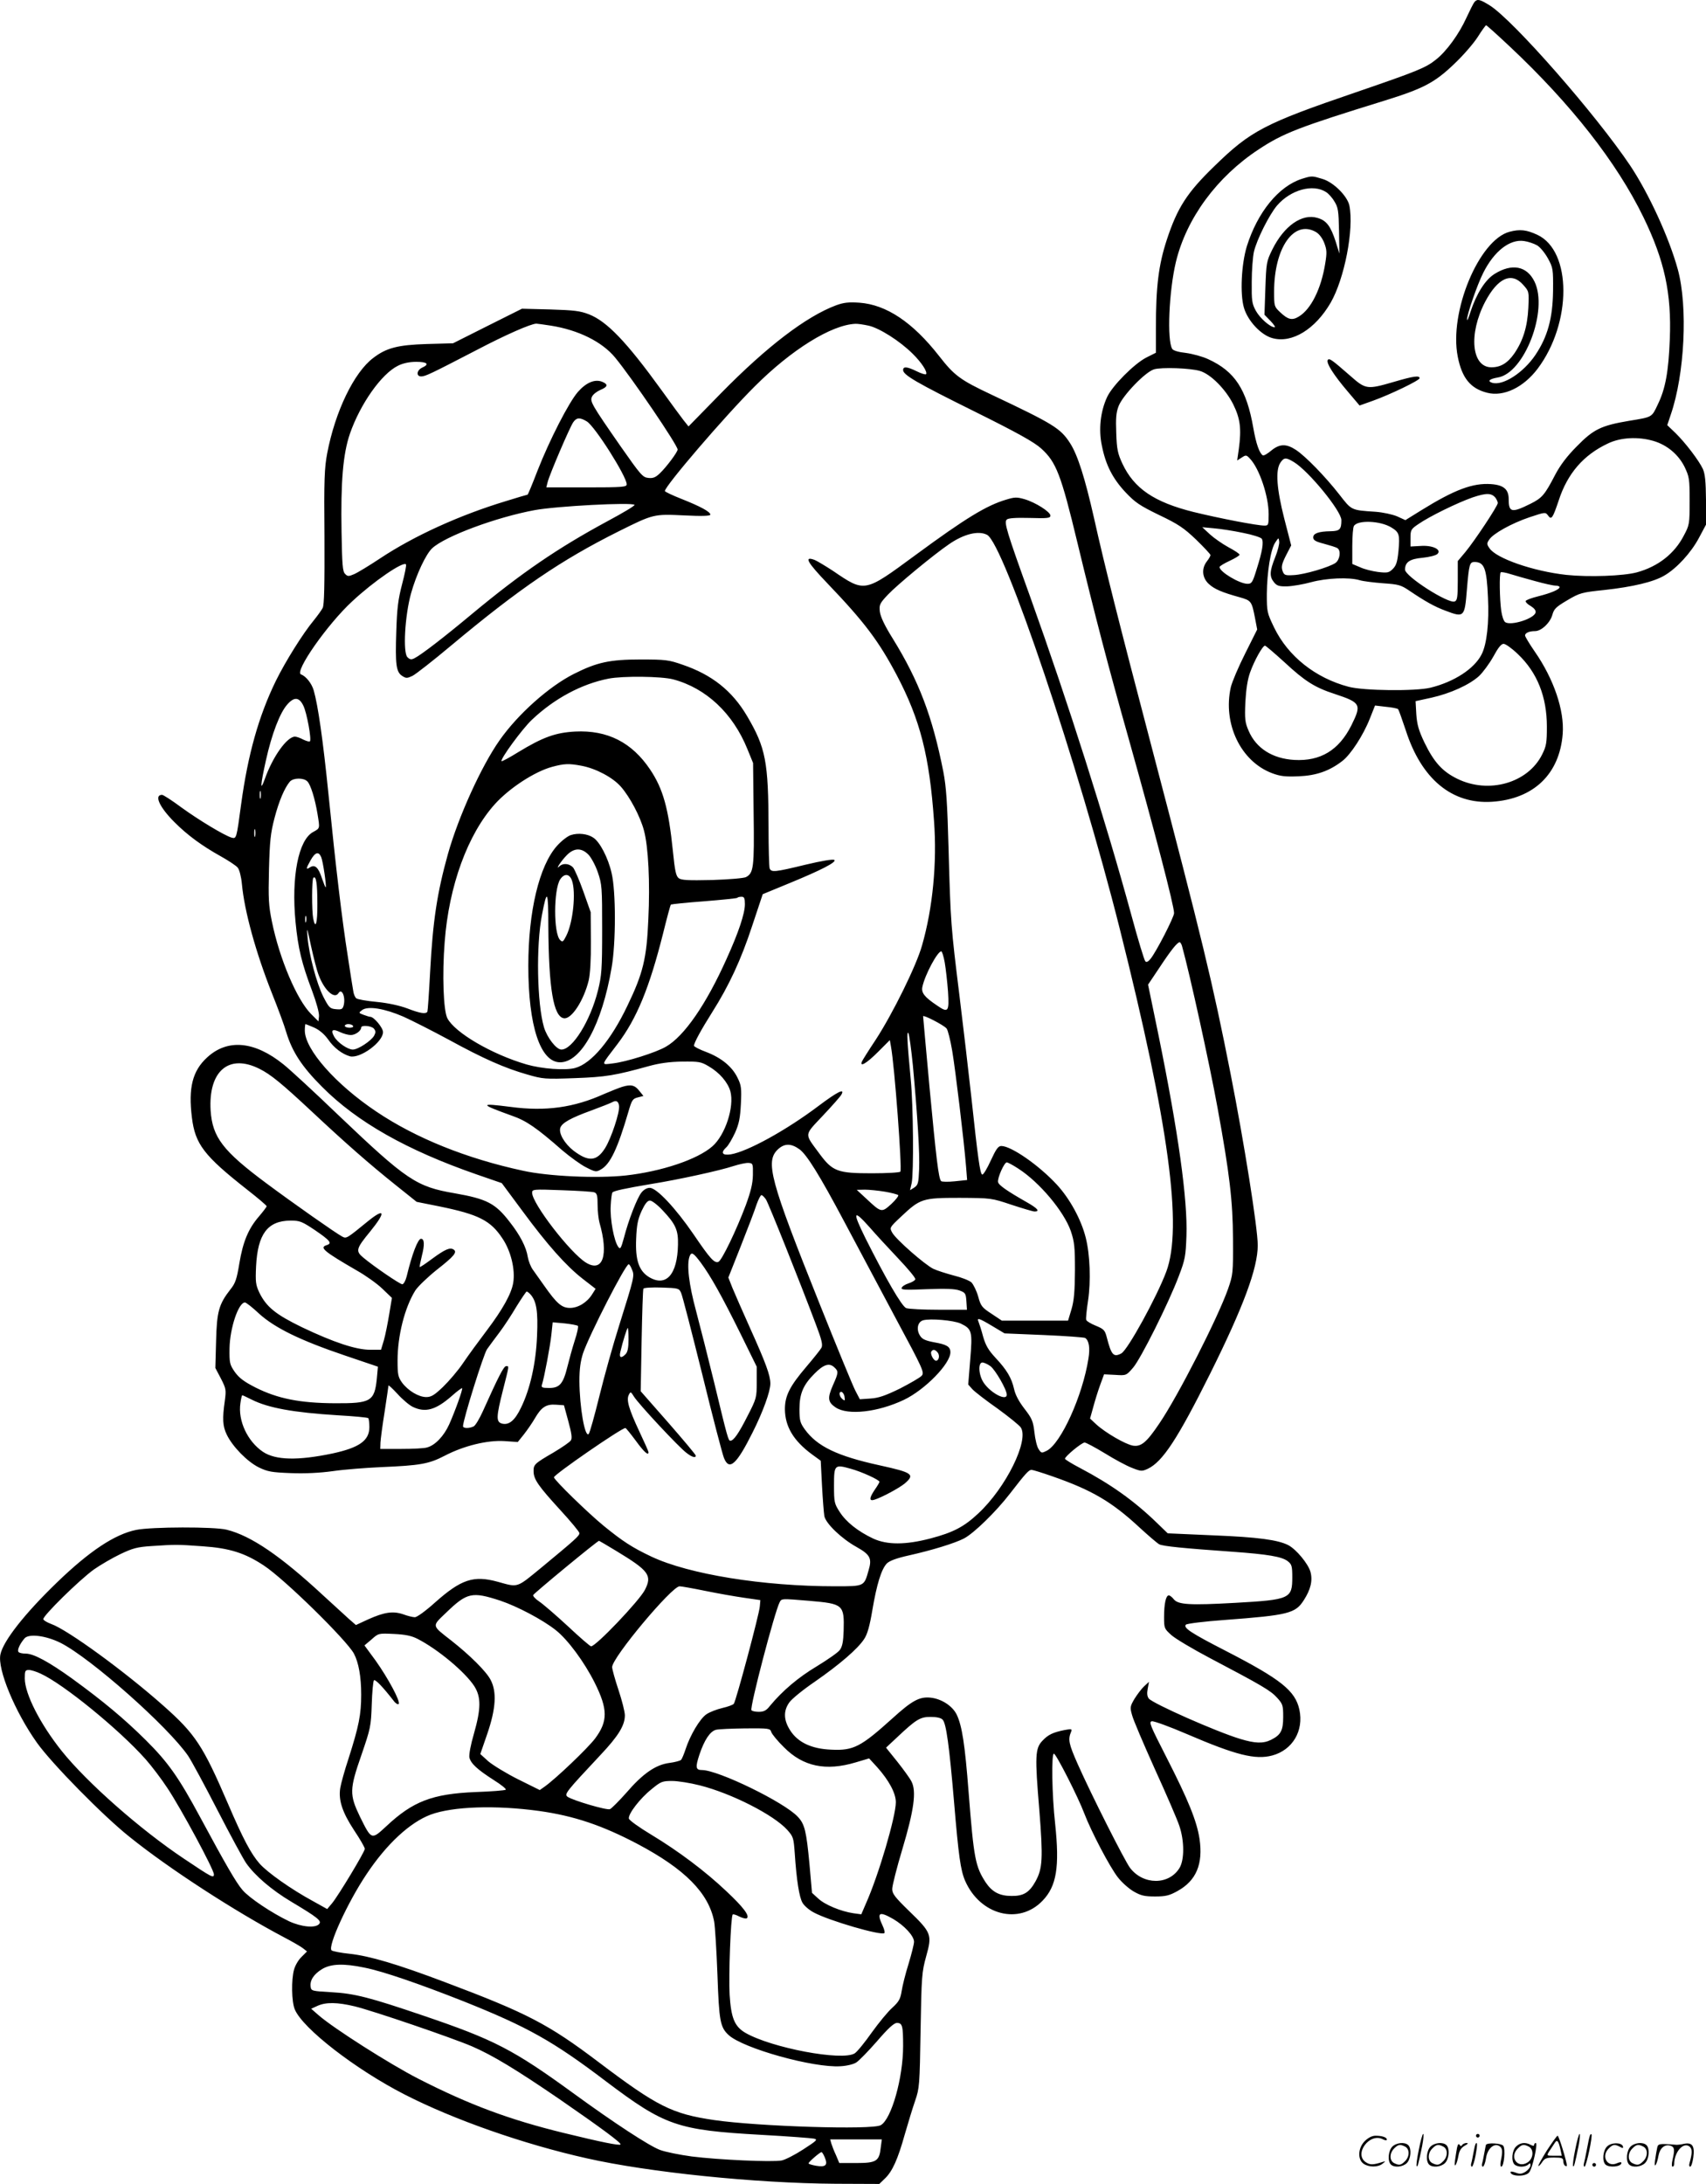
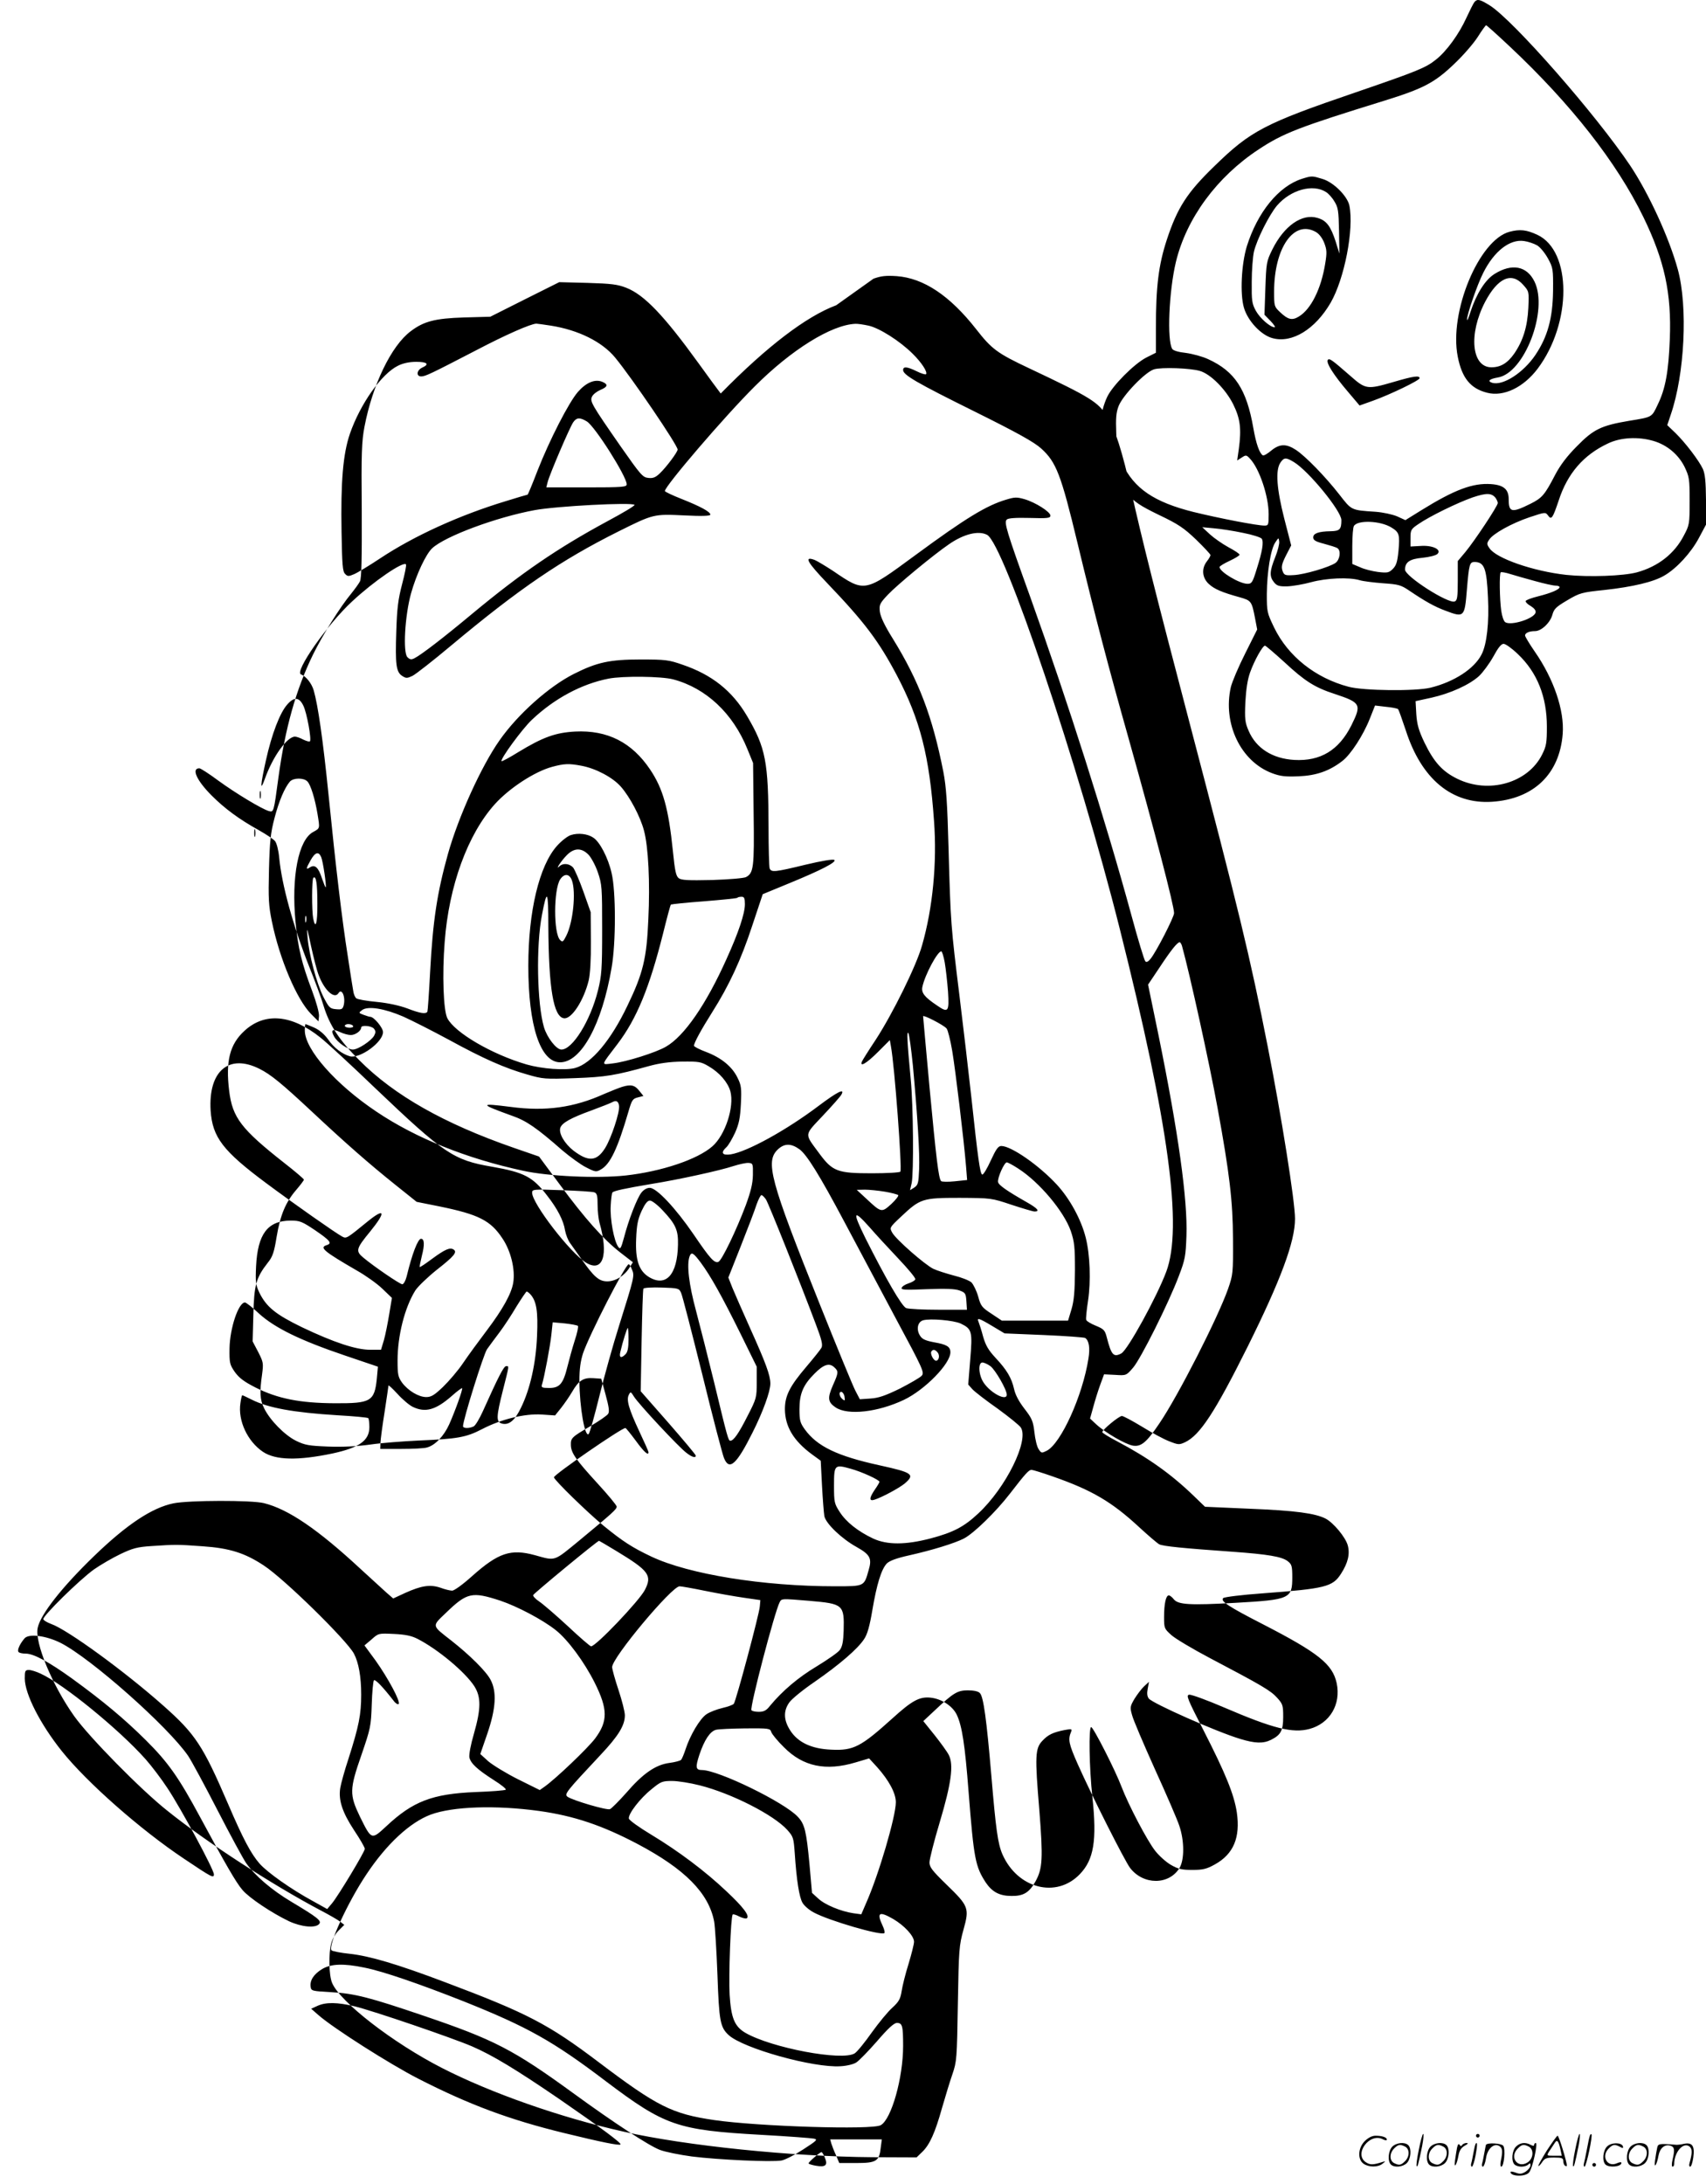
<svg xmlns="http://www.w3.org/2000/svg" version="1.0" viewBox="0 0 938.117 1200.386" preserveAspectRatio="xMidYMid meet">
  <g transform="translate(-0.383,1200.886) scale(0.1,-0.1)" fill="#000000" stroke="none">
-     <path d="M8112 11998 c-6 -7 -26 -47 -45 -88 -40 -88 -108 -182 -166 -228 -57 -46 -102 -64 -443 -181 -501 -171 -577 -211 -776 -405 -151 -146 -204 -229 -262 -405 -45 -138 -60 -254 -60 -488 l0 -133 -52 -26 c-67 -34 -187 -155 -216 -217 -37 -79 -48 -179 -29 -268 21 -106 59 -180 130 -256 53 -56 78 -73 185 -125 105 -50 136 -71 203 -135 43 -42 79 -80 79 -85 0 -6 -9 -21 -20 -35 -30 -39 -26 -89 10 -123 31 -29 73 -47 171 -74 63 -18 66 -21 84 -114 l12 -63 -66 -132 c-37 -73 -72 -156 -79 -185 -45 -200 54 -408 227 -473 46 -17 72 -20 146 -17 97 4 169 29 240 84 46 35 115 141 151 232 l29 73 60 -7 c33 -3 63 -9 67 -13 3 -3 22 -56 42 -116 86 -268 254 -407 474 -393 229 15 372 152 389 373 10 129 -49 302 -154 453 -29 42 -53 82 -53 88 0 14 23 24 55 24 35 0 83 46 95 89 9 33 20 44 83 81 68 40 78 43 203 56 155 17 271 44 331 80 67 39 146 125 189 206 l39 73 0 135 c-1 103 -5 143 -17 171 -22 47 -96 144 -151 198 l-45 43 19 57 c77 223 95 594 39 799 -48 175 -160 418 -262 571 -188 280 -641 797 -772 880 -55 34 -68 37 -84 19z m192 -243 c340 -319 591 -640 737 -940 116 -239 155 -418 145 -670 -7 -179 -24 -273 -66 -359 -34 -72 -29 -69 -157 -90 -155 -26 -197 -47 -288 -140 -55 -55 -92 -105 -119 -156 -57 -110 -72 -128 -134 -159 -106 -53 -122 -49 -122 24 0 54 -27 78 -97 83 -100 7 -200 -30 -384 -144 l-87 -54 -46 21 c-27 11 -78 22 -119 25 -135 9 -130 7 -200 97 -76 97 -185 209 -237 243 -53 35 -90 34 -136 -4 -20 -17 -41 -29 -46 -26 -19 12 -37 64 -52 149 -37 214 -102 313 -249 380 -30 14 -85 29 -122 34 -39 4 -70 13 -75 22 -30 47 -18 319 20 478 58 240 225 467 454 618 136 90 222 123 691 268 216 67 277 99 384 201 50 47 108 114 131 150 22 35 43 64 46 64 3 0 61 -52 128 -115z m-1702 -1785 c59 -17 142 -101 183 -183 39 -79 46 -134 31 -246 l-9 -63 25 16 c23 15 26 15 46 -7 51 -54 102 -205 102 -304 0 -59 -1 -63 -23 -63 -41 0 -248 40 -391 75 -216 54 -326 129 -390 265 -26 56 -31 79 -34 168 -3 81 -1 113 13 149 23 59 146 187 195 202 41 12 198 7 252 -9z m2495 -385 c74 -22 136 -74 170 -142 26 -55 28 -65 28 -188 0 -126 -1 -132 -32 -190 -51 -99 -141 -170 -258 -202 -74 -20 -264 -27 -388 -14 -182 20 -387 91 -423 147 -15 21 -15 27 -1 47 21 33 124 90 222 123 85 28 87 29 101 10 19 -27 26 -16 59 82 48 148 136 250 270 313 70 34 167 39 252 14z m-1978 -116 c81 -49 261 -269 261 -319 0 -51 -9 -60 -59 -61 -67 -1 -96 -12 -96 -34 0 -15 13 -23 60 -35 33 -9 66 -19 73 -24 21 -13 14 -63 -10 -81 -35 -24 -171 -64 -229 -67 -49 -3 -54 -1 -63 24 -7 21 -4 37 19 83 l29 56 -38 147 c-42 165 -49 265 -22 307 20 30 31 31 75 4z m1109 -197 c6 -9 12 -21 12 -28 0 -16 -126 -206 -178 -269 l-42 -50 0 -108 c0 -91 -3 -109 -17 -114 -35 -14 -273 138 -273 175 0 41 26 59 96 65 38 4 74 13 82 21 25 24 -26 49 -93 44 l-55 -3 0 47 c0 44 3 49 43 76 62 43 216 118 299 147 75 25 104 25 126 -3z m-572 -163 c42 -26 46 -38 38 -128 -6 -60 -12 -80 -31 -99 -21 -21 -29 -23 -81 -17 -31 4 -76 15 -99 26 l-43 18 0 98 c0 54 4 104 9 111 21 34 146 29 207 -9z m-817 -29 c52 -10 98 -25 103 -32 12 -18 3 -71 -28 -168 -22 -72 -27 -80 -50 -80 -44 0 -154 66 -154 92 0 5 25 20 55 34 30 14 55 29 55 34 0 5 -27 23 -61 41 -33 18 -79 50 -102 71 l-42 39 65 -6 c36 -3 107 -14 159 -25z m177 -134 c-31 -77 -32 -106 -7 -137 16 -20 28 -24 73 -23 29 1 89 11 132 23 86 23 208 28 266 11 19 -6 77 -13 129 -17 85 -6 98 -9 145 -41 86 -58 139 -88 199 -110 102 -39 105 -35 117 114 12 143 15 154 43 154 53 -1 66 -35 73 -194 7 -138 -6 -258 -35 -314 -40 -79 -151 -151 -281 -183 -83 -20 -367 -17 -450 5 -182 48 -333 167 -410 326 -39 81 -40 87 -40 184 1 120 21 247 47 284 18 27 18 27 21 5 2 -13 -8 -52 -22 -87z m1429 -131 c50 -14 100 -25 113 -25 12 0 22 -4 22 -8 0 -13 -47 -33 -119 -51 -36 -9 -66 -20 -68 -26 -1 -5 11 -18 28 -27 19 -12 29 -24 27 -35 -6 -34 -135 -75 -167 -54 -8 5 -18 33 -22 63 -9 65 -11 202 -3 211 3 3 27 -1 52 -9 26 -8 88 -26 137 -39z m-95 -401 c107 -101 160 -235 160 -399 0 -89 -3 -107 -26 -153 -78 -157 -294 -219 -468 -133 -81 40 -127 91 -179 198 -32 67 -41 99 -45 156 l-4 72 87 19 c103 23 208 70 262 119 21 20 56 67 78 106 27 50 44 71 57 71 11 0 46 -25 78 -56z m-1283 -45 c113 -105 167 -139 278 -175 142 -47 147 -57 90 -172 -69 -137 -170 -198 -314 -190 -120 7 -210 64 -251 160 -20 46 -22 64 -18 158 4 71 12 124 26 163 24 67 69 147 82 147 4 0 52 -41 107 -91z M7163 11026 c-128 -41 -244 -183 -303 -371 -30 -99 -38 -262 -16 -337 21 -73 95 -152 158 -168 107 -29 234 49 319 195 76 132 129 404 103 534 -11 52 -87 128 -147 146 -59 18 -59 18 -114 1z m133 -73 c13 -8 34 -31 46 -52 20 -32 23 -51 25 -161 l2 -125 -20 65 c-28 86 -51 117 -100 131 -85 26 -184 -43 -249 -174 -32 -65 -33 -73 -38 -213 l-5 -145 34 -35 c18 -19 28 -34 22 -34 -24 0 -80 49 -103 90 -22 40 -24 56 -23 160 0 63 6 138 12 165 16 68 84 203 127 254 75 87 198 121 270 74z m-55 -220 c18 -11 35 -34 45 -60 14 -37 15 -53 5 -113 -22 -138 -78 -251 -145 -291 -37 -23 -60 -17 -103 24 -32 30 -33 33 -33 112 0 243 110 399 231 328z M8305 10735 c-168 -44 -334 -441 -285 -687 23 -117 70 -175 162 -198 90 -23 199 29 277 132 189 251 189 647 -1 736 -60 28 -96 32 -153 17z m150 -74 c17 -9 43 -41 60 -71 29 -53 30 -59 29 -180 -2 -151 -30 -252 -97 -352 -66 -98 -179 -171 -238 -153 -28 9 -15 21 31 29 146 23 279 369 202 527 -42 86 -124 102 -220 42 -51 -32 -99 -108 -132 -208 -10 -33 -19 -53 -19 -43 -1 27 56 192 89 257 60 120 147 187 225 175 22 -3 54 -14 70 -23z m-75 -218 c32 -36 32 -36 28 -127 -5 -103 -29 -180 -77 -250 -37 -53 -75 -76 -126 -76 -109 0 -127 182 -35 359 70 133 146 167 210 94z M7305 10030 c-10 -16 34 -84 109 -172 l66 -78 73 26 c95 34 257 112 257 124 0 16 -32 12 -141 -20 -148 -43 -155 -42 -240 33 -103 90 -116 99 -124 87z M4602 10331 c-164 -61 -381 -226 -635 -485 l-177 -181 -28 35 c-15 19 -69 93 -121 165 -191 264 -299 377 -398 416 -49 19 -82 23 -214 27 l-155 4 -190 -95 -189 -95 -145 -4 c-158 -5 -221 -21 -293 -76 -106 -79 -210 -294 -254 -525 -15 -79 -18 -143 -15 -460 1 -261 -1 -375 -10 -390 -6 -12 -28 -42 -48 -67 -60 -72 -157 -227 -210 -335 -94 -193 -153 -404 -190 -675 -26 -194 -26 -192 -53 -185 -40 12 -181 97 -276 166 -51 38 -99 69 -106 69 -45 0 -15 -67 68 -150 72 -72 151 -130 257 -189 41 -23 82 -50 91 -61 9 -11 19 -48 23 -90 14 -150 76 -375 165 -600 32 -80 68 -176 79 -215 33 -108 86 -189 197 -300 192 -193 466 -348 849 -481 l139 -48 112 -151 c140 -190 242 -304 333 -375 l71 -55 -19 -30 c-28 -45 -77 -75 -122 -75 -45 0 -73 24 -143 124 -22 31 -50 70 -61 86 -12 16 -24 48 -28 70 -8 54 -43 121 -99 192 -79 103 -126 127 -302 158 -212 36 -264 71 -642 431 -132 127 -268 252 -301 278 -159 128 -307 141 -419 38 -81 -74 -104 -167 -84 -330 18 -147 66 -210 304 -397 59 -46 107 -87 107 -91 0 -4 -19 -29 -42 -56 -58 -67 -88 -138 -108 -258 -14 -86 -22 -110 -49 -143 -64 -82 -75 -122 -79 -285 l-4 -147 31 -59 c28 -55 29 -61 21 -122 -14 -98 -12 -139 11 -186 32 -66 113 -148 175 -179 49 -24 71 -28 177 -32 80 -3 160 1 232 11 61 9 180 18 265 22 213 9 262 17 350 63 104 54 233 86 328 80 l73 -5 33 41 c18 23 46 63 61 89 36 62 62 79 117 75 l43 -3 24 -88 c18 -66 22 -93 14 -105 -5 -9 -49 -39 -96 -67 -105 -61 -110 -66 -109 -105 1 -43 27 -80 146 -210 58 -63 106 -121 106 -128 0 -15 -24 -36 -204 -185 -145 -119 -130 -114 -246 -82 -132 36 -200 14 -345 -115 -50 -45 -98 -80 -110 -80 -11 0 -40 7 -64 16 -56 19 -104 12 -193 -28 l-67 -31 -38 33 c-21 19 -83 76 -139 127 -237 220 -400 331 -534 364 -68 17 -413 16 -497 -1 -118 -24 -257 -116 -437 -290 -177 -171 -295 -321 -310 -395 -17 -81 80 -315 201 -485 82 -115 365 -403 510 -518 216 -174 579 -409 848 -551 44 -23 91 -50 104 -60 l23 -18 -30 -30 c-17 -16 -35 -47 -41 -69 -16 -56 -14 -178 4 -220 44 -105 335 -330 605 -468 268 -137 651 -272 1000 -350 341 -77 924 -137 1367 -140 l242 -1 31 30 c41 39 71 106 109 242 18 62 43 145 57 185 24 70 25 85 30 388 5 298 7 320 31 407 33 118 29 129 -94 248 -78 76 -93 95 -93 121 0 18 25 117 56 220 64 214 78 317 50 371 -9 18 -44 66 -78 109 l-62 77 61 57 c105 99 127 112 184 112 32 0 57 -5 66 -15 20 -19 37 -147 63 -452 25 -299 36 -376 61 -434 83 -189 297 -244 426 -109 77 80 94 185 69 422 -18 163 -21 386 -7 386 12 0 134 -240 167 -328 38 -100 141 -296 185 -352 21 -27 60 -62 86 -77 40 -23 59 -28 118 -28 59 0 79 5 124 30 103 57 141 148 121 286 -15 99 -62 214 -182 449 -90 176 -98 195 -80 198 11 2 99 -30 194 -71 268 -115 375 -142 468 -117 111 30 174 135 149 252 -23 104 -100 166 -407 324 -189 97 -233 126 -217 143 6 6 103 18 215 26 348 26 387 36 433 108 38 59 50 108 37 156 -12 44 -78 124 -122 147 -57 29 -165 44 -414 54 l-249 11 -60 58 c-125 121 -253 212 -422 301 -46 24 -83 47 -83 51 0 13 92 89 108 89 8 0 58 -27 111 -59 53 -33 120 -69 149 -80 51 -20 55 -20 88 -5 81 39 163 163 343 524 182 366 261 578 261 704 0 95 -75 566 -150 946 -98 498 -157 740 -430 1780 -185 704 -263 1014 -320 1270 -50 221 -90 348 -132 413 -52 81 -90 105 -431 266 -174 82 -205 105 -290 214 -145 185 -289 281 -437 292 -60 4 -86 1 -128 -14z m-1569 -112 c151 -24 281 -88 353 -175 94 -114 344 -482 344 -506 0 -14 -62 -97 -98 -131 -23 -22 -37 -28 -63 -25 -31 3 -42 16 -152 173 -162 233 -171 249 -157 275 6 12 27 28 46 36 41 17 43 31 8 45 -40 15 -87 -5 -132 -56 -50 -57 -156 -264 -222 -432 -28 -73 -53 -133 -55 -133 -2 0 -57 -16 -121 -36 -251 -76 -503 -190 -691 -315 -59 -39 -123 -78 -142 -86 -30 -13 -36 -13 -50 2 -13 13 -16 50 -19 228 -5 278 8 431 46 542 57 164 174 330 265 374 28 14 63 21 100 21 61 0 74 -13 32 -32 -30 -14 -34 -48 -5 -48 23 0 52 14 303 144 160 84 299 145 330 146 5 0 41 -5 80 -11z m1747 0 c59 -13 172 -84 243 -155 49 -48 83 -101 73 -112 -4 -3 -27 4 -51 16 -53 26 -75 28 -75 7 0 -27 72 -69 393 -228 236 -117 327 -168 366 -203 83 -75 109 -142 200 -520 98 -406 166 -667 281 -1074 145 -516 250 -919 250 -960 0 -22 -99 -215 -130 -252 -12 -15 -22 -20 -28 -13 -6 6 -40 118 -76 251 -142 521 -348 1169 -556 1749 -132 366 -146 413 -130 428 7 8 49 11 126 9 99 -3 114 -1 114 13 0 20 -81 72 -142 90 -42 12 -54 12 -100 -2 -109 -32 -224 -102 -500 -305 -283 -208 -277 -207 -455 -86 -40 26 -85 53 -99 59 -62 23 -42 -12 73 -132 201 -210 279 -314 378 -501 129 -245 180 -445 205 -802 17 -230 -7 -479 -66 -684 -31 -111 -161 -374 -254 -517 -40 -60 -75 -116 -77 -122 -12 -31 27 -8 88 53 l66 66 6 -34 c20 -106 62 -672 52 -689 -4 -5 -74 -9 -157 -9 -189 0 -216 10 -289 109 -83 113 -85 96 20 208 51 54 97 106 102 116 20 36 -21 16 -125 -62 -179 -135 -392 -252 -484 -267 -47 -7 -57 9 -23 40 10 9 31 45 47 79 22 50 28 81 32 159 4 85 2 102 -18 142 -29 61 -88 110 -171 142 -38 14 -69 30 -69 35 0 16 40 89 100 184 93 147 159 289 220 475 l58 174 148 61 c175 72 258 115 246 127 -6 6 -71 -5 -159 -26 -169 -41 -188 -43 -197 -20 -3 9 -6 111 -6 227 -1 359 -15 435 -118 610 -82 139 -193 227 -354 282 -77 27 -94 29 -233 29 -167 0 -238 -15 -365 -79 -137 -69 -308 -221 -409 -365 -100 -142 -226 -419 -284 -625 -59 -212 -83 -365 -98 -650 -6 -115 -13 -213 -15 -217 -9 -14 -40 -9 -110 18 -43 16 -107 30 -169 36 -55 5 -106 14 -112 20 -7 5 -15 24 -17 42 -3 17 -17 103 -30 191 -31 196 -65 481 -106 890 -30 296 -57 485 -81 569 -11 38 -42 78 -70 88 -38 14 146 277 282 402 118 110 279 220 295 203 4 -3 -6 -52 -21 -109 -22 -84 -28 -133 -32 -260 -6 -182 -1 -222 32 -244 22 -14 27 -14 57 0 18 9 114 84 213 167 376 314 604 469 920 627 193 96 193 96 362 88 97 -5 143 -3 143 4 0 16 -54 45 -157 86 -51 20 -93 40 -93 44 0 27 329 411 494 575 202 202 421 338 553 344 12 1 45 -4 73 -10z m-1550 -526 c44 -25 220 -303 220 -346 0 -15 -21 -17 -221 -17 l-221 0 7 28 c9 39 122 303 141 330 18 26 36 28 74 5z m263 -459 c4 -4 -63 -44 -149 -90 -274 -148 -473 -284 -744 -509 -151 -126 -279 -225 -317 -244 -17 -9 -25 -8 -39 6 -25 26 -14 227 20 350 29 104 82 217 117 249 72 66 352 170 563 209 119 22 534 44 549 29z m1939 -165 c93 -50 504 -1269 729 -2164 271 -1077 347 -1643 256 -1886 -53 -141 -212 -430 -247 -449 -43 -23 -55 -9 -80 88 -10 39 -16 46 -60 64 -27 11 -51 25 -53 32 -3 6 2 54 10 106 16 107 11 253 -13 347 -25 99 -87 213 -159 291 -99 107 -251 212 -305 212 -17 0 -29 -17 -58 -80 -20 -44 -41 -79 -47 -77 -12 4 -24 92 -60 427 -15 135 -44 385 -65 555 -47 380 -49 402 -60 805 -7 261 -13 345 -29 428 -60 303 -134 498 -278 731 -45 72 -67 119 -71 148 -4 38 -1 45 44 93 50 53 249 218 337 278 81 56 162 76 209 51z m-1727 -794 c181 -48 329 -186 409 -384 l31 -76 3 -279 c4 -294 0 -326 -42 -348 -11 -6 -92 -13 -186 -16 -133 -3 -169 -1 -184 10 -15 12 -21 39 -32 149 -24 235 -54 342 -125 448 -100 149 -234 218 -413 209 -108 -6 -177 -31 -312 -113 -48 -30 -90 -52 -92 -50 -10 9 113 177 166 227 123 117 274 198 423 227 77 15 289 13 354 -4z m-2033 -145 c19 -38 46 -186 36 -196 -4 -3 -20 2 -37 10 -16 9 -37 16 -45 16 -44 0 -123 -111 -166 -233 -27 -75 -24 -33 6 102 32 145 77 262 117 307 38 44 66 42 89 -6z m1529 -330 c80 -15 172 -64 217 -115 50 -57 107 -165 127 -241 24 -89 34 -285 24 -488 -9 -215 -29 -297 -115 -475 -90 -189 -198 -318 -287 -342 -54 -15 -183 -5 -267 19 -192 56 -395 175 -436 254 -22 42 -29 241 -15 418 23 310 127 594 277 760 80 88 218 178 314 204 67 18 92 19 161 6z m-1507 -86 c18 -18 42 -95 56 -180 13 -80 14 -77 -24 -98 -81 -43 -121 -246 -97 -495 14 -145 34 -227 91 -378 24 -64 40 -123 38 -140 l-3 -28 -41 41 c-78 79 -173 302 -215 508 -18 88 -20 125 -16 286 4 155 9 201 30 281 25 96 56 168 85 202 19 21 75 22 96 1z m-257 -91 c-3 -10 -5 -2 -5 17 0 19 2 27 5 18 2 -10 2 -26 0 -35z m-30 -210 c-3 -10 -5 -2 -5 17 0 19 2 27 5 18 2 -10 2 -26 0 -35z m363 -115 c10 -23 30 -160 25 -166 -2 -2 -10 19 -20 47 -20 62 -39 80 -66 63 -24 -16 -24 -9 3 39 25 44 44 50 58 17z m-21 -255 c1 -109 -10 -147 -23 -82 -8 43 -8 214 1 223 15 14 22 -31 22 -141z m2351 -4 c0 -51 -35 -156 -101 -301 -112 -250 -233 -425 -333 -482 -54 -32 -220 -84 -292 -92 -67 -8 -68 -16 25 106 106 139 176 310 251 608 21 85 40 156 43 159 3 2 85 11 182 18 98 8 180 16 183 19 3 4 14 6 24 6 14 0 18 -8 18 -41z m-2413 -96 c-3 -10 -5 -4 -5 12 0 17 2 24 5 18 2 -7 2 -21 0 -30z m69 -293 c31 -84 87 -135 109 -100 18 30 40 -20 29 -66 -6 -22 -11 -25 -43 -22 -33 3 -38 8 -69 68 -38 76 -79 232 -87 328 -5 61 -3 56 19 -48 14 -63 32 -135 42 -160z m4748 158 c42 -151 150 -641 195 -888 66 -361 84 -512 85 -720 1 -189 0 -197 -27 -275 -56 -159 -275 -589 -378 -740 -70 -104 -100 -129 -145 -122 -41 7 -152 71 -203 118 l-33 31 17 61 c9 34 26 89 38 122 l22 60 61 -3 c61 -4 61 -4 99 40 42 49 195 354 251 503 35 91 38 111 42 221 7 199 -45 571 -154 1105 l-57 276 63 94 c64 97 98 139 111 139 3 0 10 -10 13 -22z m-1305 -90 c6 -35 14 -107 18 -160 7 -111 1 -118 -60 -76 -70 47 -88 70 -81 103 14 66 83 195 104 195 4 0 13 -28 19 -62z m-2977 -297 c49 -22 161 -79 250 -127 190 -104 308 -156 431 -191 86 -25 98 -26 261 -20 172 6 223 15 411 67 55 15 111 23 180 24 92 1 104 -1 146 -26 60 -35 105 -88 119 -137 23 -85 -28 -241 -99 -303 -82 -72 -279 -138 -476 -160 -156 -17 -425 -5 -565 26 -311 67 -589 179 -805 324 -226 151 -395 343 -395 447 0 19 2 35 4 35 2 0 23 -9 47 -19 29 -13 56 -36 77 -65 32 -47 78 -81 120 -93 56 -14 182 78 182 133 0 24 -50 84 -70 84 -5 0 -21 5 -37 11 -27 10 -28 11 -8 26 32 24 123 9 227 -36z m2987 -65 c7 -8 21 -64 31 -123 18 -107 64 -489 76 -634 l6 -76 -68 -7 c-37 -4 -71 -3 -75 1 -14 14 -27 126 -64 518 -19 209 -35 383 -35 388 0 10 113 -48 129 -67z m-3264 14 c4 -6 -5 -10 -19 -10 -14 0 -26 5 -26 10 0 6 9 10 19 10 11 0 23 -4 26 -10z m115 -15 c10 -13 11 -20 1 -39 -16 -28 -88 -76 -117 -76 -28 0 -85 39 -103 72 -20 36 -9 44 33 24 19 -9 45 -16 59 -16 25 0 57 23 57 41 0 15 57 10 70 -6z m2964 -205 c25 -273 38 -480 34 -569 -3 -75 -6 -85 -26 -99 l-24 -15 9 39 c12 56 9 427 -5 569 -20 212 -23 271 -13 255 5 -9 16 -90 25 -180z m-3593 -16 c62 -31 122 -80 290 -237 185 -173 315 -287 459 -402 l115 -92 125 -25 c215 -44 281 -77 346 -175 47 -69 72 -172 60 -245 -10 -60 -58 -146 -144 -260 -43 -57 -102 -137 -131 -180 -28 -42 -79 -101 -111 -132 -47 -45 -65 -56 -92 -56 -42 0 -100 35 -133 79 -22 31 -25 44 -25 122 0 136 39 290 97 384 14 22 67 73 118 114 96 75 115 98 93 112 -20 13 -47 1 -118 -51 -36 -27 -66 -47 -68 -45 -2 1 4 30 12 63 15 58 14 92 -5 92 -17 0 -49 -82 -79 -207 -6 -24 -17 -43 -24 -43 -13 0 -158 99 -215 147 -43 36 -39 49 40 145 85 105 80 130 -12 56 -119 -97 -120 -98 -143 -86 -33 17 -268 182 -416 292 -241 179 -298 254 -308 401 -13 217 100 314 269 229z m2969 -442 c40 -29 110 -141 246 -397 70 -132 199 -373 285 -535 150 -279 157 -295 141 -313 -9 -10 -63 -41 -119 -70 -80 -39 -117 -52 -162 -55 l-59 -4 -25 48 c-14 27 -102 241 -196 476 -274 684 -300 783 -229 850 36 33 72 33 118 0z m-256 -142 c-1 -48 -12 -91 -39 -165 -51 -136 -132 -305 -151 -312 -22 -8 -45 17 -136 151 -100 146 -204 256 -241 256 -16 0 -33 -10 -46 -26 -24 -30 -71 -151 -96 -248 -16 -58 -20 -66 -31 -51 -24 32 -46 153 -42 225 2 38 6 72 10 75 9 9 70 22 212 46 150 24 379 74 454 99 32 10 68 18 82 17 24 -2 25 -4 24 -67z m1459 36 c117 -75 251 -235 289 -343 20 -60 23 -86 23 -218 -1 -115 -5 -164 -19 -212 l-19 -63 -182 0 -182 0 -57 38 c-52 34 -59 42 -73 94 -9 32 -26 66 -37 78 -12 11 -56 28 -97 38 -41 11 -92 27 -113 37 -47 23 -206 162 -226 199 -15 27 -15 28 48 87 106 100 118 104 322 104 175 -1 175 -1 286 -38 61 -20 118 -37 127 -37 31 0 17 17 -43 51 -109 62 -155 94 -158 111 -4 22 34 108 48 108 6 0 34 -15 63 -34z m-2330 -131 c14 -6 17 -19 17 -69 0 -33 5 -77 10 -96 52 -180 19 -278 -74 -221 -87 54 -296 325 -296 384 0 19 6 20 163 14 89 -3 170 -8 180 -12z m1596 4 c36 -6 70 -15 74 -19 4 -3 -13 -26 -38 -49 -53 -48 -55 -48 -137 29 l-53 49 44 1 c24 0 74 -5 110 -11z m-653 -43 c15 -24 185 -449 273 -683 34 -89 40 -116 32 -132 -6 -11 -43 -57 -82 -103 -93 -109 -119 -161 -119 -235 1 -95 47 -173 149 -248 l48 -35 7 -137 c4 -75 10 -151 13 -168 9 -41 94 -123 177 -169 75 -42 86 -63 66 -129 -25 -88 -22 -87 -183 -87 -398 0 -805 66 -1011 163 -106 50 -159 85 -261 168 -86 70 -275 254 -275 268 0 15 371 271 393 271 3 0 28 -31 57 -70 46 -63 70 -84 70 -63 0 4 -23 56 -51 115 -58 124 -72 173 -57 201 9 18 11 17 27 -9 23 -39 251 -283 290 -311 31 -24 51 -29 51 -15 0 5 -68 86 -151 181 l-152 173 5 277 c3 153 7 282 10 287 3 5 49 8 101 6 91 -3 95 -4 106 -29 7 -14 59 -217 117 -450 57 -233 111 -439 119 -458 29 -72 69 -36 157 140 57 113 98 226 98 269 0 45 -25 113 -112 306 -41 91 -84 190 -97 221 l-22 56 69 174 c38 96 77 198 86 227 10 28 22 52 27 52 5 0 16 -11 25 -24z m-569 -59 c72 -76 87 -109 85 -189 -3 -166 -66 -235 -160 -178 -55 34 -75 94 -70 209 3 77 9 107 30 154 19 40 32 57 46 57 11 0 42 -24 69 -53z m1139 -94 c32 -37 103 -114 157 -171 54 -57 97 -108 94 -115 -2 -6 -18 -16 -37 -22 -19 -6 -36 -17 -38 -25 -4 -11 21 -12 139 -7 104 4 154 2 179 -7 32 -12 35 -16 38 -59 l3 -47 -155 0 c-85 0 -166 4 -179 9 -24 9 -113 163 -225 386 -72 146 -67 160 24 58z m-3051 -15 c85 -58 97 -73 65 -83 -41 -13 -16 -34 167 -140 48 -27 111 -72 140 -100 l52 -50 -15 -90 c-8 -49 -21 -114 -29 -142 l-16 -53 -60 0 c-78 0 -201 41 -375 124 -144 70 -195 111 -234 190 -20 43 -22 58 -18 145 9 177 63 250 189 251 51 0 62 -4 134 -52z m2123 -180 c54 -73 115 -182 219 -392 l88 -179 0 -86 c0 -83 -1 -89 -50 -184 -49 -97 -77 -137 -95 -137 -11 0 -15 13 -89 320 -33 135 -78 312 -100 395 -39 144 -52 254 -35 299 10 26 21 19 62 -36z m-379 -37 c15 -34 13 -41 -70 -306 -33 -104 -82 -279 -109 -389 -27 -109 -53 -203 -59 -209 -21 -21 -50 147 -51 291 0 67 6 109 20 153 35 102 233 489 251 489 4 0 12 -13 18 -29z m-557 -138 c32 -37 41 -92 35 -227 -6 -150 -38 -292 -88 -394 -34 -71 -66 -97 -104 -88 -34 9 -33 36 5 186 35 138 34 130 17 130 -13 0 -43 -59 -128 -248 -18 -40 -40 -77 -50 -83 -24 -12 -59 -12 -59 1 0 35 113 396 132 423 12 17 43 59 68 92 25 33 67 97 94 143 28 45 53 82 56 82 4 0 14 -8 22 -17z m-1494 -104 c87 -79 226 -147 471 -230 l183 -62 -6 -66 c-13 -125 -33 -136 -231 -135 -194 1 -315 26 -435 86 -65 33 -91 53 -115 86 -28 41 -30 49 -29 130 2 111 49 252 85 252 6 0 41 -27 77 -61z m3859 -55 c62 -30 65 -43 52 -199 l-11 -136 23 -26 c13 -14 75 -62 138 -106 62 -45 120 -92 128 -104 47 -71 -82 -332 -234 -473 -78 -73 -137 -104 -262 -137 -138 -36 -238 -36 -315 -1 -85 40 -150 92 -185 147 -29 45 -31 53 -31 145 0 114 3 117 92 92 59 -16 158 -61 158 -72 0 -3 -11 -22 -25 -42 -32 -47 -33 -66 -2 -56 41 13 134 63 166 89 58 50 43 60 -139 100 -233 51 -343 104 -411 198 -25 35 -29 48 -29 110 0 85 20 133 82 195 50 51 81 61 108 37 26 -23 25 -31 -6 -100 -31 -71 -28 -93 15 -122 67 -45 233 -26 376 42 115 55 255 198 255 261 0 31 -20 43 -89 55 -47 9 -66 17 -77 35 -23 34 -15 77 16 86 39 11 168 0 207 -18z m174 -14 l67 -40 216 -9 c119 -5 221 -13 227 -16 21 -14 28 -54 18 -114 -32 -204 -151 -466 -229 -506 -28 -14 -30 -14 -45 9 -9 13 -19 55 -23 93 -7 60 -13 75 -54 128 -31 40 -51 77 -58 110 -14 61 -40 105 -103 172 -38 41 -53 67 -67 115 -9 35 -21 71 -25 81 -11 25 1 22 76 -23z m-2279 1 c3 -3 -4 -40 -18 -81 -13 -41 -31 -106 -40 -143 -23 -94 -43 -117 -100 -117 -39 0 -45 3 -40 18 13 41 46 216 52 277 l7 66 66 -6 c36 -4 69 -10 73 -14z m278 -75 c0 -45 -5 -69 -16 -80 -24 -25 -37 -20 -29 12 14 60 37 132 41 132 2 0 4 -29 4 -64z m1700 -71 c13 -16 7 -45 -9 -45 -14 0 -33 38 -26 50 9 14 21 12 35 -5z m290 -75 c27 -20 90 -129 90 -157 0 -37 -88 8 -127 66 -28 41 -32 111 -7 111 9 0 29 -9 44 -20z m-3176 -224 c69 -33 126 -17 214 60 29 26 55 45 57 43 5 -5 -38 -125 -71 -199 -29 -64 -77 -115 -122 -127 -15 -5 -79 -8 -142 -8 l-115 0 1 35 c1 19 11 96 23 170 11 74 21 139 21 143 0 5 22 -16 50 -46 27 -30 65 -62 84 -71z m2374 54 c3 -21 2 -22 -12 -11 -19 16 -21 44 -3 39 6 -3 14 -15 15 -28z m-3260 -14 c91 -46 231 -71 472 -86 89 -5 166 -12 169 -16 3 -3 6 -25 6 -49 0 -74 -55 -113 -203 -145 -191 -40 -313 -37 -382 9 -85 57 -139 172 -124 268 3 24 8 43 10 43 3 0 26 -11 52 -24z m4404 -422 c215 -75 325 -139 476 -279 50 -46 99 -88 110 -94 20 -11 134 -22 402 -41 195 -14 273 -27 305 -52 22 -17 25 -27 25 -88 0 -118 -12 -124 -314 -141 -249 -14 -313 -10 -337 19 -9 12 -22 22 -28 22 -16 0 -26 -46 -26 -119 0 -62 1 -64 41 -100 23 -20 117 -76 210 -125 285 -150 335 -179 370 -218 32 -35 34 -43 34 -106 0 -75 -13 -99 -67 -126 -43 -21 -87 -20 -169 5 -130 39 -480 194 -503 222 -9 12 -11 28 -6 54 l7 38 -27 -25 c-15 -14 -38 -45 -53 -69 -24 -41 -25 -47 -13 -89 6 -25 63 -158 125 -296 63 -138 124 -279 135 -313 28 -83 28 -186 1 -231 -58 -95 -199 -95 -272 0 -30 40 -213 402 -288 571 -50 113 -54 135 -36 178 6 15 2 16 -36 9 -64 -13 -90 -25 -122 -59 -40 -42 -42 -83 -17 -381 21 -267 18 -321 -21 -392 -34 -61 -66 -81 -132 -80 -66 0 -106 22 -141 73 -58 89 -66 130 -95 499 -20 260 -36 363 -65 424 -23 48 -84 88 -145 94 -61 6 -102 -17 -210 -115 -172 -155 -213 -177 -334 -171 -109 4 -185 40 -227 106 -36 56 -38 106 -6 152 12 19 76 71 142 116 137 95 235 180 270 233 18 26 31 71 46 161 24 141 49 223 79 255 15 15 51 29 123 45 125 28 249 66 300 92 54 27 178 148 255 248 85 110 103 130 118 130 7 0 59 -16 116 -36z m-2399 -410 c180 -109 198 -134 157 -214 -31 -60 -270 -311 -296 -310 -5 0 -63 50 -129 112 -66 61 -137 122 -157 135 -21 14 -35 30 -32 35 9 14 353 298 362 298 1 0 44 -25 95 -56z m-2276 26 c149 -10 234 -37 338 -106 113 -74 456 -411 495 -484 26 -49 40 -127 40 -225 0 -111 -13 -174 -69 -350 -22 -66 -42 -139 -46 -163 -11 -67 11 -134 76 -233 33 -49 59 -95 59 -102 0 -16 -146 -258 -180 -299 l-27 -32 -79 44 c-118 64 -250 157 -293 206 -47 54 -90 134 -174 330 -137 318 -179 382 -354 537 -214 190 -529 419 -618 450 -21 8 -41 19 -43 26 -5 16 198 216 279 274 36 25 101 63 145 84 67 32 93 39 169 44 137 9 141 9 282 -1z m2764 -245 c68 -14 165 -31 214 -38 l90 -13 -3 -35 c-3 -42 -131 -520 -143 -535 -5 -6 -33 -16 -63 -23 -30 -7 -69 -22 -87 -34 -36 -24 -90 -115 -115 -192 -9 -27 -20 -54 -25 -59 -4 -5 -34 -13 -65 -17 -75 -10 -145 -58 -237 -165 -40 -45 -80 -85 -89 -89 -18 -7 -204 48 -233 68 -19 15 -10 26 181 230 98 104 134 162 134 218 0 19 -16 82 -35 139 -19 57 -35 114 -35 126 0 52 328 444 371 444 9 0 72 -11 140 -25z m-1126 -54 c95 -32 233 -105 305 -162 66 -52 157 -175 214 -289 73 -146 73 -212 2 -307 -41 -54 -214 -219 -277 -264 l-27 -19 -119 59 c-66 33 -139 78 -164 99 l-44 40 39 113 c47 138 52 229 18 294 -23 46 -115 137 -217 217 -109 85 -107 77 -29 152 116 112 143 118 299 67z m1700 -1 c186 -16 192 -21 188 -165 -2 -59 -7 -86 -21 -105 -10 -14 -68 -54 -127 -90 -102 -61 -188 -134 -257 -217 -20 -26 -34 -33 -62 -33 -19 0 -37 4 -40 9 -10 16 128 542 155 593 11 21 8 21 164 8z m-2155 -209 c113 -58 261 -182 312 -260 38 -60 37 -124 -2 -261 -18 -61 -28 -116 -25 -131 8 -33 42 -65 134 -124 40 -25 70 -49 66 -53 -4 -4 -79 -10 -168 -13 -236 -10 -343 -51 -489 -188 -82 -76 -81 -76 -145 53 -58 121 -58 149 9 341 49 143 52 155 56 275 2 69 8 129 12 133 7 8 49 -36 109 -113 10 -14 23 -21 27 -17 12 12 -58 142 -127 239 l-61 83 39 33 c38 34 38 34 123 30 63 -3 97 -10 130 -27z m-1963 -22 c166 -84 592 -461 702 -622 18 -27 90 -160 160 -296 70 -136 141 -267 158 -292 48 -69 140 -148 249 -213 144 -86 168 -105 153 -122 -20 -24 -97 -17 -166 15 -94 45 -219 128 -256 172 -34 39 -94 143 -232 399 -118 219 -176 302 -300 425 -117 116 -233 213 -405 338 -128 92 -211 137 -255 137 -19 0 -37 4 -40 10 -7 11 9 45 34 74 24 27 118 15 198 -25z m-110 -169 c124 -56 431 -306 577 -470 32 -36 87 -108 121 -160 74 -111 255 -447 255 -473 0 -23 -10 -18 -165 86 -237 158 -532 417 -672 592 -118 148 -202 312 -203 398 0 42 2 47 23 47 12 0 41 -9 64 -20z m4018 -321 c4 -12 35 -50 70 -84 105 -106 230 -132 394 -83 l74 22 45 -49 c64 -72 102 -142 102 -192 0 -78 -95 -402 -165 -558 l-25 -58 -44 6 c-67 10 -156 46 -193 81 l-34 31 -14 159 c-17 180 -26 219 -64 259 -74 80 -438 257 -527 257 -35 0 -37 15 -14 85 27 80 58 127 90 136 14 4 87 7 162 8 131 1 137 0 143 -20z m-394 -293 c175 -44 407 -162 482 -245 33 -37 35 -44 41 -127 10 -151 25 -244 43 -274 9 -16 37 -40 62 -53 83 -45 372 -129 388 -113 4 3 -1 22 -10 41 -34 72 -19 81 59 36 61 -36 114 -93 114 -125 0 -13 -14 -68 -30 -121 -17 -54 -34 -122 -38 -150 -7 -43 -15 -58 -51 -91 -24 -21 -74 -82 -113 -136 -38 -54 -80 -106 -94 -115 -68 -44 -459 30 -602 113 -59 35 -78 81 -86 209 -6 100 6 431 17 441 3 3 19 -2 36 -11 18 -9 36 -13 41 -10 19 12 -19 62 -112 149 -116 110 -264 221 -415 312 -65 39 -119 78 -121 87 -5 25 61 111 125 162 51 42 59 45 113 45 31 0 100 -11 151 -24z m-882 -141 c192 -27 346 -79 540 -181 261 -138 392 -270 422 -427 5 -29 13 -160 18 -292 9 -255 15 -289 62 -332 80 -73 466 -181 615 -171 35 2 72 11 87 21 15 10 66 62 114 117 61 71 93 100 109 100 30 0 34 -16 34 -127 0 -174 -64 -402 -123 -435 -46 -27 -674 -7 -915 28 -233 34 -314 75 -637 319 -275 208 -392 269 -844 439 -262 99 -414 144 -524 156 -49 5 -95 14 -100 19 -22 22 88 263 192 418 111 167 239 285 353 328 122 45 356 53 597 20z m-961 -861 c101 -20 299 -88 547 -186 350 -140 490 -218 781 -439 325 -245 392 -268 853 -294 146 -8 277 -18 291 -21 22 -5 15 -11 -59 -59 -46 -30 -99 -57 -119 -61 -52 -10 -351 4 -494 22 -67 9 -146 25 -175 36 -59 22 -252 148 -477 312 -330 240 -435 294 -824 426 -294 100 -378 122 -507 129 -106 6 -110 7 -113 30 -5 35 17 69 63 97 48 29 118 32 233 8z m-53 -213 c102 -25 533 -172 645 -220 113 -49 242 -127 479 -289 232 -160 344 -243 337 -250 -7 -7 -102 12 -311 63 -299 73 -520 155 -800 298 -155 79 -468 278 -550 350 l-40 35 35 16 c47 21 109 20 205 -3z m2892 -776 c-8 -75 -24 -85 -134 -85 l-94 0 -18 43 c-11 23 -22 52 -26 65 l-6 22 142 0 142 0 -6 -45z m-307 -56 c17 -41 4 -53 -49 -44 -23 4 -41 10 -41 13 0 8 62 61 71 62 4 0 12 -14 19 -31z M3143 7419 c-17 -5 -52 -32 -76 -59 -98 -109 -158 -360 -158 -660 0 -330 66 -530 175 -530 116 0 230 209 283 520 24 136 24 420 0 520 -19 84 -65 172 -101 195 -31 21 -83 27 -123 14z m96 -107 c15 -15 39 -59 52 -97 23 -67 24 -82 24 -315 0 -221 -3 -254 -23 -335 -42 -168 -140 -325 -201 -325 -28 0 -79 66 -96 123 -38 129 -44 448 -11 617 28 147 35 137 35 -60 2 -343 28 -500 86 -508 42 -6 109 98 136 208 8 34 13 115 12 215 l-1 160 -40 113 c-22 62 -48 122 -57 133 -21 22 -55 25 -74 7 -28 -27 9 30 40 61 40 40 80 41 118 3z m-90 -143 c23 -65 6 -230 -31 -303 -17 -34 -21 -37 -34 -24 -37 36 -36 277 0 333 23 35 52 32 65 -6z M3425 6035 c-22 -7 -66 -25 -99 -39 -166 -75 -322 -97 -515 -71 -173 22 -171 16 9 -49 78 -27 136 -67 276 -190 44 -37 103 -80 132 -94 49 -25 55 -26 80 -11 51 28 92 114 151 316 19 66 24 73 52 80 l31 8 -21 26 c-26 34 -47 39 -96 24z m-17 -104 c5 -34 -43 -179 -77 -233 -46 -73 -91 -76 -173 -14 -49 38 -83 95 -73 126 9 27 57 54 170 95 54 20 105 40 114 45 23 13 35 7 39 -19z M7806 194 c-10 -47 -15 -88 -12 -91 5 -6 9 7 30 110 7 37 10 67 6 67 -4 0 -15 -39 -24 -86z M8120 270 c0 -5 5 -10 10 -10 6 0 10 5 10 10 0 6 -4 10 -10 10 -5 0 -10 -4 -10 -10z M8666 194 c-10 -47 -15 -88 -12 -91 5 -6 9 7 30 110 7 37 10 67 6 67 -4 0 -15 -39 -24 -86z M8746 269 c-3 -8 -10 -41 -16 -74 -6 -33 -14 -68 -16 -77 -3 -10 -1 -18 3 -18 10 0 46 171 38 178 -2 3 -7 -1 -9 -9z M7509 241 c-38 -38 -41 -101 -7 -125 29 -20 79 -20 104 0 18 14 18 15 1 10 -53 -17 -69 -17 -92 -2 -69 45 21 166 94 126 12 -6 21 -7 21 -1 0 12 -25 21 -62 21 -19 0 -39 -10 -59 -29z M8510 189 c-28 -45 -49 -83 -47 -85 2 -3 12 7 21 21 14 21 24 25 66 25 43 0 50 -3 50 -19 0 -11 5 -23 10 -26 6 -3 10 -3 10 1 0 20 -44 164 -51 164 -4 0 -30 -37 -59 -81z m75 4 l7 -33 -42 0 c-42 0 -42 0 -28 23 8 12 21 32 29 44 15 25 22 18 34 -34z M7660 210 c-22 -22 -27 -79 -8 -98 19 -19 66 -14 88 8 22 22 27 79 8 98 -19 19 -66 14 -88 -8z m71 0 c25 -14 25 -54 -1 -80 -23 -23 -33 -24 -61 -10 -25 14 -25 54 1 80 23 23 33 24 61 10z M7870 210 c-22 -22 -27 -79 -8 -98 19 -19 66 -14 88 8 22 22 27 79 8 98 -19 19 -66 14 -88 -8z m71 0 c25 -14 25 -54 -1 -80 -23 -23 -33 -24 -61 -10 -25 14 -25 54 1 80 23 23 33 24 61 10z M8016 204 c-3 -16 -8 -47 -11 -69 -8 -51 10 -26 19 27 5 27 15 42 34 53 18 10 22 14 10 15 -9 0 -20 -5 -24 -11 -5 -8 -9 -8 -14 1 -5 8 -10 3 -14 -16z M8117 223 c-2 -4 -7 -26 -11 -48 -4 -22 -9 -48 -12 -57 -3 -10 -1 -18 4 -18 4 0 14 28 20 62 11 58 10 81 -1 61z M8175 220 c-1 -3 -5 -23 -9 -45 -4 -22 -9 -48 -12 -57 -3 -10 -1 -18 4 -18 5 0 13 20 17 45 7 53 44 87 74 68 17 -11 19 -28 8 -80 -4 -18 -3 -33 2 -33 16 0 24 99 11 115 -12 14 -87 18 -95 5z M8340 210 c-22 -22 -27 -79 -8 -98 7 -7 24 -12 38 -12 14 0 31 5 38 12 9 9 12 8 12 -5 0 -9 -12 -24 -26 -34 -21 -13 -32 -15 -55 -6 -16 6 -29 8 -29 3 0 -24 81 -27 102 -2 18 19 50 162 37 162 -5 0 -9 -5 -9 -10 0 -7 -6 -7 -19 0 -30 16 -59 12 -81 -10z m71 0 c29 -16 25 -65 -6 -86 -56 -37 -103 28 -55 76 23 23 33 24 61 10z M8841 211 c-23 -23 -28 -80 -9 -99 19 -19 88 -13 88 9 0 5 -11 4 -24 -2 -54 -25 -89 38 -46 81 23 23 33 24 62 9 16 -9 19 -8 16 3 -8 22 -64 22 -87 -1z M8970 210 c-22 -22 -27 -79 -8 -98 19 -19 66 -14 88 8 22 22 27 79 8 98 -19 19 -66 14 -88 -8z m71 0 c25 -14 25 -54 -1 -80 -23 -23 -33 -24 -61 -10 -25 14 -25 54 1 80 23 23 33 24 61 10z M9116 201 c-3 -14 -8 -44 -11 -66 -8 -51 10 -26 19 27 8 41 35 63 66 53 22 -7 24 -21 11 -77 -5 -22 -5 -38 0 -38 5 0 9 6 9 13 0 68 51 125 85 97 15 -13 15 -35 -1 -92 -3 -10 -1 -18 4 -18 6 0 13 23 17 50 9 63 -5 84 -49 76 -17 -4 -35 -6 -41 -6 -101 8 -104 7 -109 -19z M8760 110 c0 -5 5 -10 10 -10 6 0 10 5 10 10 0 6 -4 10 -10 10 -5 0 -10 -4 -10 -10z" />
+     <path d="M8112 11998 c-6 -7 -26 -47 -45 -88 -40 -88 -108 -182 -166 -228 -57 -46 -102 -64 -443 -181 -501 -171 -577 -211 -776 -405 -151 -146 -204 -229 -262 -405 -45 -138 -60 -254 -60 -488 l0 -133 -52 -26 c-67 -34 -187 -155 -216 -217 -37 -79 -48 -179 -29 -268 21 -106 59 -180 130 -256 53 -56 78 -73 185 -125 105 -50 136 -71 203 -135 43 -42 79 -80 79 -85 0 -6 -9 -21 -20 -35 -30 -39 -26 -89 10 -123 31 -29 73 -47 171 -74 63 -18 66 -21 84 -114 l12 -63 -66 -132 c-37 -73 -72 -156 -79 -185 -45 -200 54 -408 227 -473 46 -17 72 -20 146 -17 97 4 169 29 240 84 46 35 115 141 151 232 l29 73 60 -7 c33 -3 63 -9 67 -13 3 -3 22 -56 42 -116 86 -268 254 -407 474 -393 229 15 372 152 389 373 10 129 -49 302 -154 453 -29 42 -53 82 -53 88 0 14 23 24 55 24 35 0 83 46 95 89 9 33 20 44 83 81 68 40 78 43 203 56 155 17 271 44 331 80 67 39 146 125 189 206 l39 73 0 135 c-1 103 -5 143 -17 171 -22 47 -96 144 -151 198 l-45 43 19 57 c77 223 95 594 39 799 -48 175 -160 418 -262 571 -188 280 -641 797 -772 880 -55 34 -68 37 -84 19z m192 -243 c340 -319 591 -640 737 -940 116 -239 155 -418 145 -670 -7 -179 -24 -273 -66 -359 -34 -72 -29 -69 -157 -90 -155 -26 -197 -47 -288 -140 -55 -55 -92 -105 -119 -156 -57 -110 -72 -128 -134 -159 -106 -53 -122 -49 -122 24 0 54 -27 78 -97 83 -100 7 -200 -30 -384 -144 l-87 -54 -46 21 c-27 11 -78 22 -119 25 -135 9 -130 7 -200 97 -76 97 -185 209 -237 243 -53 35 -90 34 -136 -4 -20 -17 -41 -29 -46 -26 -19 12 -37 64 -52 149 -37 214 -102 313 -249 380 -30 14 -85 29 -122 34 -39 4 -70 13 -75 22 -30 47 -18 319 20 478 58 240 225 467 454 618 136 90 222 123 691 268 216 67 277 99 384 201 50 47 108 114 131 150 22 35 43 64 46 64 3 0 61 -52 128 -115z m-1702 -1785 c59 -17 142 -101 183 -183 39 -79 46 -134 31 -246 l-9 -63 25 16 c23 15 26 15 46 -7 51 -54 102 -205 102 -304 0 -59 -1 -63 -23 -63 -41 0 -248 40 -391 75 -216 54 -326 129 -390 265 -26 56 -31 79 -34 168 -3 81 -1 113 13 149 23 59 146 187 195 202 41 12 198 7 252 -9z m2495 -385 c74 -22 136 -74 170 -142 26 -55 28 -65 28 -188 0 -126 -1 -132 -32 -190 -51 -99 -141 -170 -258 -202 -74 -20 -264 -27 -388 -14 -182 20 -387 91 -423 147 -15 21 -15 27 -1 47 21 33 124 90 222 123 85 28 87 29 101 10 19 -27 26 -16 59 82 48 148 136 250 270 313 70 34 167 39 252 14z m-1978 -116 c81 -49 261 -269 261 -319 0 -51 -9 -60 -59 -61 -67 -1 -96 -12 -96 -34 0 -15 13 -23 60 -35 33 -9 66 -19 73 -24 21 -13 14 -63 -10 -81 -35 -24 -171 -64 -229 -67 -49 -3 -54 -1 -63 24 -7 21 -4 37 19 83 l29 56 -38 147 c-42 165 -49 265 -22 307 20 30 31 31 75 4z m1109 -197 c6 -9 12 -21 12 -28 0 -16 -126 -206 -178 -269 l-42 -50 0 -108 c0 -91 -3 -109 -17 -114 -35 -14 -273 138 -273 175 0 41 26 59 96 65 38 4 74 13 82 21 25 24 -26 49 -93 44 l-55 -3 0 47 c0 44 3 49 43 76 62 43 216 118 299 147 75 25 104 25 126 -3z m-572 -163 c42 -26 46 -38 38 -128 -6 -60 -12 -80 -31 -99 -21 -21 -29 -23 -81 -17 -31 4 -76 15 -99 26 l-43 18 0 98 c0 54 4 104 9 111 21 34 146 29 207 -9z m-817 -29 c52 -10 98 -25 103 -32 12 -18 3 -71 -28 -168 -22 -72 -27 -80 -50 -80 -44 0 -154 66 -154 92 0 5 25 20 55 34 30 14 55 29 55 34 0 5 -27 23 -61 41 -33 18 -79 50 -102 71 l-42 39 65 -6 c36 -3 107 -14 159 -25z m177 -134 c-31 -77 -32 -106 -7 -137 16 -20 28 -24 73 -23 29 1 89 11 132 23 86 23 208 28 266 11 19 -6 77 -13 129 -17 85 -6 98 -9 145 -41 86 -58 139 -88 199 -110 102 -39 105 -35 117 114 12 143 15 154 43 154 53 -1 66 -35 73 -194 7 -138 -6 -258 -35 -314 -40 -79 -151 -151 -281 -183 -83 -20 -367 -17 -450 5 -182 48 -333 167 -410 326 -39 81 -40 87 -40 184 1 120 21 247 47 284 18 27 18 27 21 5 2 -13 -8 -52 -22 -87z m1429 -131 c50 -14 100 -25 113 -25 12 0 22 -4 22 -8 0 -13 -47 -33 -119 -51 -36 -9 -66 -20 -68 -26 -1 -5 11 -18 28 -27 19 -12 29 -24 27 -35 -6 -34 -135 -75 -167 -54 -8 5 -18 33 -22 63 -9 65 -11 202 -3 211 3 3 27 -1 52 -9 26 -8 88 -26 137 -39z m-95 -401 c107 -101 160 -235 160 -399 0 -89 -3 -107 -26 -153 -78 -157 -294 -219 -468 -133 -81 40 -127 91 -179 198 -32 67 -41 99 -45 156 l-4 72 87 19 c103 23 208 70 262 119 21 20 56 67 78 106 27 50 44 71 57 71 11 0 46 -25 78 -56z m-1283 -45 c113 -105 167 -139 278 -175 142 -47 147 -57 90 -172 -69 -137 -170 -198 -314 -190 -120 7 -210 64 -251 160 -20 46 -22 64 -18 158 4 71 12 124 26 163 24 67 69 147 82 147 4 0 52 -41 107 -91z M7163 11026 c-128 -41 -244 -183 -303 -371 -30 -99 -38 -262 -16 -337 21 -73 95 -152 158 -168 107 -29 234 49 319 195 76 132 129 404 103 534 -11 52 -87 128 -147 146 -59 18 -59 18 -114 1z m133 -73 c13 -8 34 -31 46 -52 20 -32 23 -51 25 -161 l2 -125 -20 65 c-28 86 -51 117 -100 131 -85 26 -184 -43 -249 -174 -32 -65 -33 -73 -38 -213 l-5 -145 34 -35 c18 -19 28 -34 22 -34 -24 0 -80 49 -103 90 -22 40 -24 56 -23 160 0 63 6 138 12 165 16 68 84 203 127 254 75 87 198 121 270 74z m-55 -220 c18 -11 35 -34 45 -60 14 -37 15 -53 5 -113 -22 -138 -78 -251 -145 -291 -37 -23 -60 -17 -103 24 -32 30 -33 33 -33 112 0 243 110 399 231 328z M8305 10735 c-168 -44 -334 -441 -285 -687 23 -117 70 -175 162 -198 90 -23 199 29 277 132 189 251 189 647 -1 736 -60 28 -96 32 -153 17z m150 -74 c17 -9 43 -41 60 -71 29 -53 30 -59 29 -180 -2 -151 -30 -252 -97 -352 -66 -98 -179 -171 -238 -153 -28 9 -15 21 31 29 146 23 279 369 202 527 -42 86 -124 102 -220 42 -51 -32 -99 -108 -132 -208 -10 -33 -19 -53 -19 -43 -1 27 56 192 89 257 60 120 147 187 225 175 22 -3 54 -14 70 -23z m-75 -218 c32 -36 32 -36 28 -127 -5 -103 -29 -180 -77 -250 -37 -53 -75 -76 -126 -76 -109 0 -127 182 -35 359 70 133 146 167 210 94z M7305 10030 c-10 -16 34 -84 109 -172 l66 -78 73 26 c95 34 257 112 257 124 0 16 -32 12 -141 -20 -148 -43 -155 -42 -240 33 -103 90 -116 99 -124 87z M4602 10331 c-164 -61 -381 -226 -635 -485 c-15 19 -69 93 -121 165 -191 264 -299 377 -398 416 -49 19 -82 23 -214 27 l-155 4 -190 -95 -189 -95 -145 -4 c-158 -5 -221 -21 -293 -76 -106 -79 -210 -294 -254 -525 -15 -79 -18 -143 -15 -460 1 -261 -1 -375 -10 -390 -6 -12 -28 -42 -48 -67 -60 -72 -157 -227 -210 -335 -94 -193 -153 -404 -190 -675 -26 -194 -26 -192 -53 -185 -40 12 -181 97 -276 166 -51 38 -99 69 -106 69 -45 0 -15 -67 68 -150 72 -72 151 -130 257 -189 41 -23 82 -50 91 -61 9 -11 19 -48 23 -90 14 -150 76 -375 165 -600 32 -80 68 -176 79 -215 33 -108 86 -189 197 -300 192 -193 466 -348 849 -481 l139 -48 112 -151 c140 -190 242 -304 333 -375 l71 -55 -19 -30 c-28 -45 -77 -75 -122 -75 -45 0 -73 24 -143 124 -22 31 -50 70 -61 86 -12 16 -24 48 -28 70 -8 54 -43 121 -99 192 -79 103 -126 127 -302 158 -212 36 -264 71 -642 431 -132 127 -268 252 -301 278 -159 128 -307 141 -419 38 -81 -74 -104 -167 -84 -330 18 -147 66 -210 304 -397 59 -46 107 -87 107 -91 0 -4 -19 -29 -42 -56 -58 -67 -88 -138 -108 -258 -14 -86 -22 -110 -49 -143 -64 -82 -75 -122 -79 -285 l-4 -147 31 -59 c28 -55 29 -61 21 -122 -14 -98 -12 -139 11 -186 32 -66 113 -148 175 -179 49 -24 71 -28 177 -32 80 -3 160 1 232 11 61 9 180 18 265 22 213 9 262 17 350 63 104 54 233 86 328 80 l73 -5 33 41 c18 23 46 63 61 89 36 62 62 79 117 75 l43 -3 24 -88 c18 -66 22 -93 14 -105 -5 -9 -49 -39 -96 -67 -105 -61 -110 -66 -109 -105 1 -43 27 -80 146 -210 58 -63 106 -121 106 -128 0 -15 -24 -36 -204 -185 -145 -119 -130 -114 -246 -82 -132 36 -200 14 -345 -115 -50 -45 -98 -80 -110 -80 -11 0 -40 7 -64 16 -56 19 -104 12 -193 -28 l-67 -31 -38 33 c-21 19 -83 76 -139 127 -237 220 -400 331 -534 364 -68 17 -413 16 -497 -1 -118 -24 -257 -116 -437 -290 -177 -171 -295 -321 -310 -395 -17 -81 80 -315 201 -485 82 -115 365 -403 510 -518 216 -174 579 -409 848 -551 44 -23 91 -50 104 -60 l23 -18 -30 -30 c-17 -16 -35 -47 -41 -69 -16 -56 -14 -178 4 -220 44 -105 335 -330 605 -468 268 -137 651 -272 1000 -350 341 -77 924 -137 1367 -140 l242 -1 31 30 c41 39 71 106 109 242 18 62 43 145 57 185 24 70 25 85 30 388 5 298 7 320 31 407 33 118 29 129 -94 248 -78 76 -93 95 -93 121 0 18 25 117 56 220 64 214 78 317 50 371 -9 18 -44 66 -78 109 l-62 77 61 57 c105 99 127 112 184 112 32 0 57 -5 66 -15 20 -19 37 -147 63 -452 25 -299 36 -376 61 -434 83 -189 297 -244 426 -109 77 80 94 185 69 422 -18 163 -21 386 -7 386 12 0 134 -240 167 -328 38 -100 141 -296 185 -352 21 -27 60 -62 86 -77 40 -23 59 -28 118 -28 59 0 79 5 124 30 103 57 141 148 121 286 -15 99 -62 214 -182 449 -90 176 -98 195 -80 198 11 2 99 -30 194 -71 268 -115 375 -142 468 -117 111 30 174 135 149 252 -23 104 -100 166 -407 324 -189 97 -233 126 -217 143 6 6 103 18 215 26 348 26 387 36 433 108 38 59 50 108 37 156 -12 44 -78 124 -122 147 -57 29 -165 44 -414 54 l-249 11 -60 58 c-125 121 -253 212 -422 301 -46 24 -83 47 -83 51 0 13 92 89 108 89 8 0 58 -27 111 -59 53 -33 120 -69 149 -80 51 -20 55 -20 88 -5 81 39 163 163 343 524 182 366 261 578 261 704 0 95 -75 566 -150 946 -98 498 -157 740 -430 1780 -185 704 -263 1014 -320 1270 -50 221 -90 348 -132 413 -52 81 -90 105 -431 266 -174 82 -205 105 -290 214 -145 185 -289 281 -437 292 -60 4 -86 1 -128 -14z m-1569 -112 c151 -24 281 -88 353 -175 94 -114 344 -482 344 -506 0 -14 -62 -97 -98 -131 -23 -22 -37 -28 -63 -25 -31 3 -42 16 -152 173 -162 233 -171 249 -157 275 6 12 27 28 46 36 41 17 43 31 8 45 -40 15 -87 -5 -132 -56 -50 -57 -156 -264 -222 -432 -28 -73 -53 -133 -55 -133 -2 0 -57 -16 -121 -36 -251 -76 -503 -190 -691 -315 -59 -39 -123 -78 -142 -86 -30 -13 -36 -13 -50 2 -13 13 -16 50 -19 228 -5 278 8 431 46 542 57 164 174 330 265 374 28 14 63 21 100 21 61 0 74 -13 32 -32 -30 -14 -34 -48 -5 -48 23 0 52 14 303 144 160 84 299 145 330 146 5 0 41 -5 80 -11z m1747 0 c59 -13 172 -84 243 -155 49 -48 83 -101 73 -112 -4 -3 -27 4 -51 16 -53 26 -75 28 -75 7 0 -27 72 -69 393 -228 236 -117 327 -168 366 -203 83 -75 109 -142 200 -520 98 -406 166 -667 281 -1074 145 -516 250 -919 250 -960 0 -22 -99 -215 -130 -252 -12 -15 -22 -20 -28 -13 -6 6 -40 118 -76 251 -142 521 -348 1169 -556 1749 -132 366 -146 413 -130 428 7 8 49 11 126 9 99 -3 114 -1 114 13 0 20 -81 72 -142 90 -42 12 -54 12 -100 -2 -109 -32 -224 -102 -500 -305 -283 -208 -277 -207 -455 -86 -40 26 -85 53 -99 59 -62 23 -42 -12 73 -132 201 -210 279 -314 378 -501 129 -245 180 -445 205 -802 17 -230 -7 -479 -66 -684 -31 -111 -161 -374 -254 -517 -40 -60 -75 -116 -77 -122 -12 -31 27 -8 88 53 l66 66 6 -34 c20 -106 62 -672 52 -689 -4 -5 -74 -9 -157 -9 -189 0 -216 10 -289 109 -83 113 -85 96 20 208 51 54 97 106 102 116 20 36 -21 16 -125 -62 -179 -135 -392 -252 -484 -267 -47 -7 -57 9 -23 40 10 9 31 45 47 79 22 50 28 81 32 159 4 85 2 102 -18 142 -29 61 -88 110 -171 142 -38 14 -69 30 -69 35 0 16 40 89 100 184 93 147 159 289 220 475 l58 174 148 61 c175 72 258 115 246 127 -6 6 -71 -5 -159 -26 -169 -41 -188 -43 -197 -20 -3 9 -6 111 -6 227 -1 359 -15 435 -118 610 -82 139 -193 227 -354 282 -77 27 -94 29 -233 29 -167 0 -238 -15 -365 -79 -137 -69 -308 -221 -409 -365 -100 -142 -226 -419 -284 -625 -59 -212 -83 -365 -98 -650 -6 -115 -13 -213 -15 -217 -9 -14 -40 -9 -110 18 -43 16 -107 30 -169 36 -55 5 -106 14 -112 20 -7 5 -15 24 -17 42 -3 17 -17 103 -30 191 -31 196 -65 481 -106 890 -30 296 -57 485 -81 569 -11 38 -42 78 -70 88 -38 14 146 277 282 402 118 110 279 220 295 203 4 -3 -6 -52 -21 -109 -22 -84 -28 -133 -32 -260 -6 -182 -1 -222 32 -244 22 -14 27 -14 57 0 18 9 114 84 213 167 376 314 604 469 920 627 193 96 193 96 362 88 97 -5 143 -3 143 4 0 16 -54 45 -157 86 -51 20 -93 40 -93 44 0 27 329 411 494 575 202 202 421 338 553 344 12 1 45 -4 73 -10z m-1550 -526 c44 -25 220 -303 220 -346 0 -15 -21 -17 -221 -17 l-221 0 7 28 c9 39 122 303 141 330 18 26 36 28 74 5z m263 -459 c4 -4 -63 -44 -149 -90 -274 -148 -473 -284 -744 -509 -151 -126 -279 -225 -317 -244 -17 -9 -25 -8 -39 6 -25 26 -14 227 20 350 29 104 82 217 117 249 72 66 352 170 563 209 119 22 534 44 549 29z m1939 -165 c93 -50 504 -1269 729 -2164 271 -1077 347 -1643 256 -1886 -53 -141 -212 -430 -247 -449 -43 -23 -55 -9 -80 88 -10 39 -16 46 -60 64 -27 11 -51 25 -53 32 -3 6 2 54 10 106 16 107 11 253 -13 347 -25 99 -87 213 -159 291 -99 107 -251 212 -305 212 -17 0 -29 -17 -58 -80 -20 -44 -41 -79 -47 -77 -12 4 -24 92 -60 427 -15 135 -44 385 -65 555 -47 380 -49 402 -60 805 -7 261 -13 345 -29 428 -60 303 -134 498 -278 731 -45 72 -67 119 -71 148 -4 38 -1 45 44 93 50 53 249 218 337 278 81 56 162 76 209 51z m-1727 -794 c181 -48 329 -186 409 -384 l31 -76 3 -279 c4 -294 0 -326 -42 -348 -11 -6 -92 -13 -186 -16 -133 -3 -169 -1 -184 10 -15 12 -21 39 -32 149 -24 235 -54 342 -125 448 -100 149 -234 218 -413 209 -108 -6 -177 -31 -312 -113 -48 -30 -90 -52 -92 -50 -10 9 113 177 166 227 123 117 274 198 423 227 77 15 289 13 354 -4z m-2033 -145 c19 -38 46 -186 36 -196 -4 -3 -20 2 -37 10 -16 9 -37 16 -45 16 -44 0 -123 -111 -166 -233 -27 -75 -24 -33 6 102 32 145 77 262 117 307 38 44 66 42 89 -6z m1529 -330 c80 -15 172 -64 217 -115 50 -57 107 -165 127 -241 24 -89 34 -285 24 -488 -9 -215 -29 -297 -115 -475 -90 -189 -198 -318 -287 -342 -54 -15 -183 -5 -267 19 -192 56 -395 175 -436 254 -22 42 -29 241 -15 418 23 310 127 594 277 760 80 88 218 178 314 204 67 18 92 19 161 6z m-1507 -86 c18 -18 42 -95 56 -180 13 -80 14 -77 -24 -98 -81 -43 -121 -246 -97 -495 14 -145 34 -227 91 -378 24 -64 40 -123 38 -140 l-3 -28 -41 41 c-78 79 -173 302 -215 508 -18 88 -20 125 -16 286 4 155 9 201 30 281 25 96 56 168 85 202 19 21 75 22 96 1z m-257 -91 c-3 -10 -5 -2 -5 17 0 19 2 27 5 18 2 -10 2 -26 0 -35z m-30 -210 c-3 -10 -5 -2 -5 17 0 19 2 27 5 18 2 -10 2 -26 0 -35z m363 -115 c10 -23 30 -160 25 -166 -2 -2 -10 19 -20 47 -20 62 -39 80 -66 63 -24 -16 -24 -9 3 39 25 44 44 50 58 17z m-21 -255 c1 -109 -10 -147 -23 -82 -8 43 -8 214 1 223 15 14 22 -31 22 -141z m2351 -4 c0 -51 -35 -156 -101 -301 -112 -250 -233 -425 -333 -482 -54 -32 -220 -84 -292 -92 -67 -8 -68 -16 25 106 106 139 176 310 251 608 21 85 40 156 43 159 3 2 85 11 182 18 98 8 180 16 183 19 3 4 14 6 24 6 14 0 18 -8 18 -41z m-2413 -96 c-3 -10 -5 -4 -5 12 0 17 2 24 5 18 2 -7 2 -21 0 -30z m69 -293 c31 -84 87 -135 109 -100 18 30 40 -20 29 -66 -6 -22 -11 -25 -43 -22 -33 3 -38 8 -69 68 -38 76 -79 232 -87 328 -5 61 -3 56 19 -48 14 -63 32 -135 42 -160z m4748 158 c42 -151 150 -641 195 -888 66 -361 84 -512 85 -720 1 -189 0 -197 -27 -275 -56 -159 -275 -589 -378 -740 -70 -104 -100 -129 -145 -122 -41 7 -152 71 -203 118 l-33 31 17 61 c9 34 26 89 38 122 l22 60 61 -3 c61 -4 61 -4 99 40 42 49 195 354 251 503 35 91 38 111 42 221 7 199 -45 571 -154 1105 l-57 276 63 94 c64 97 98 139 111 139 3 0 10 -10 13 -22z m-1305 -90 c6 -35 14 -107 18 -160 7 -111 1 -118 -60 -76 -70 47 -88 70 -81 103 14 66 83 195 104 195 4 0 13 -28 19 -62z m-2977 -297 c49 -22 161 -79 250 -127 190 -104 308 -156 431 -191 86 -25 98 -26 261 -20 172 6 223 15 411 67 55 15 111 23 180 24 92 1 104 -1 146 -26 60 -35 105 -88 119 -137 23 -85 -28 -241 -99 -303 -82 -72 -279 -138 -476 -160 -156 -17 -425 -5 -565 26 -311 67 -589 179 -805 324 -226 151 -395 343 -395 447 0 19 2 35 4 35 2 0 23 -9 47 -19 29 -13 56 -36 77 -65 32 -47 78 -81 120 -93 56 -14 182 78 182 133 0 24 -50 84 -70 84 -5 0 -21 5 -37 11 -27 10 -28 11 -8 26 32 24 123 9 227 -36z m2987 -65 c7 -8 21 -64 31 -123 18 -107 64 -489 76 -634 l6 -76 -68 -7 c-37 -4 -71 -3 -75 1 -14 14 -27 126 -64 518 -19 209 -35 383 -35 388 0 10 113 -48 129 -67z m-3264 14 c4 -6 -5 -10 -19 -10 -14 0 -26 5 -26 10 0 6 9 10 19 10 11 0 23 -4 26 -10z m115 -15 c10 -13 11 -20 1 -39 -16 -28 -88 -76 -117 -76 -28 0 -85 39 -103 72 -20 36 -9 44 33 24 19 -9 45 -16 59 -16 25 0 57 23 57 41 0 15 57 10 70 -6z m2964 -205 c25 -273 38 -480 34 -569 -3 -75 -6 -85 -26 -99 l-24 -15 9 39 c12 56 9 427 -5 569 -20 212 -23 271 -13 255 5 -9 16 -90 25 -180z m-3593 -16 c62 -31 122 -80 290 -237 185 -173 315 -287 459 -402 l115 -92 125 -25 c215 -44 281 -77 346 -175 47 -69 72 -172 60 -245 -10 -60 -58 -146 -144 -260 -43 -57 -102 -137 -131 -180 -28 -42 -79 -101 -111 -132 -47 -45 -65 -56 -92 -56 -42 0 -100 35 -133 79 -22 31 -25 44 -25 122 0 136 39 290 97 384 14 22 67 73 118 114 96 75 115 98 93 112 -20 13 -47 1 -118 -51 -36 -27 -66 -47 -68 -45 -2 1 4 30 12 63 15 58 14 92 -5 92 -17 0 -49 -82 -79 -207 -6 -24 -17 -43 -24 -43 -13 0 -158 99 -215 147 -43 36 -39 49 40 145 85 105 80 130 -12 56 -119 -97 -120 -98 -143 -86 -33 17 -268 182 -416 292 -241 179 -298 254 -308 401 -13 217 100 314 269 229z m2969 -442 c40 -29 110 -141 246 -397 70 -132 199 -373 285 -535 150 -279 157 -295 141 -313 -9 -10 -63 -41 -119 -70 -80 -39 -117 -52 -162 -55 l-59 -4 -25 48 c-14 27 -102 241 -196 476 -274 684 -300 783 -229 850 36 33 72 33 118 0z m-256 -142 c-1 -48 -12 -91 -39 -165 -51 -136 -132 -305 -151 -312 -22 -8 -45 17 -136 151 -100 146 -204 256 -241 256 -16 0 -33 -10 -46 -26 -24 -30 -71 -151 -96 -248 -16 -58 -20 -66 -31 -51 -24 32 -46 153 -42 225 2 38 6 72 10 75 9 9 70 22 212 46 150 24 379 74 454 99 32 10 68 18 82 17 24 -2 25 -4 24 -67z m1459 36 c117 -75 251 -235 289 -343 20 -60 23 -86 23 -218 -1 -115 -5 -164 -19 -212 l-19 -63 -182 0 -182 0 -57 38 c-52 34 -59 42 -73 94 -9 32 -26 66 -37 78 -12 11 -56 28 -97 38 -41 11 -92 27 -113 37 -47 23 -206 162 -226 199 -15 27 -15 28 48 87 106 100 118 104 322 104 175 -1 175 -1 286 -38 61 -20 118 -37 127 -37 31 0 17 17 -43 51 -109 62 -155 94 -158 111 -4 22 34 108 48 108 6 0 34 -15 63 -34z m-2330 -131 c14 -6 17 -19 17 -69 0 -33 5 -77 10 -96 52 -180 19 -278 -74 -221 -87 54 -296 325 -296 384 0 19 6 20 163 14 89 -3 170 -8 180 -12z m1596 4 c36 -6 70 -15 74 -19 4 -3 -13 -26 -38 -49 -53 -48 -55 -48 -137 29 l-53 49 44 1 c24 0 74 -5 110 -11z m-653 -43 c15 -24 185 -449 273 -683 34 -89 40 -116 32 -132 -6 -11 -43 -57 -82 -103 -93 -109 -119 -161 -119 -235 1 -95 47 -173 149 -248 l48 -35 7 -137 c4 -75 10 -151 13 -168 9 -41 94 -123 177 -169 75 -42 86 -63 66 -129 -25 -88 -22 -87 -183 -87 -398 0 -805 66 -1011 163 -106 50 -159 85 -261 168 -86 70 -275 254 -275 268 0 15 371 271 393 271 3 0 28 -31 57 -70 46 -63 70 -84 70 -63 0 4 -23 56 -51 115 -58 124 -72 173 -57 201 9 18 11 17 27 -9 23 -39 251 -283 290 -311 31 -24 51 -29 51 -15 0 5 -68 86 -151 181 l-152 173 5 277 c3 153 7 282 10 287 3 5 49 8 101 6 91 -3 95 -4 106 -29 7 -14 59 -217 117 -450 57 -233 111 -439 119 -458 29 -72 69 -36 157 140 57 113 98 226 98 269 0 45 -25 113 -112 306 -41 91 -84 190 -97 221 l-22 56 69 174 c38 96 77 198 86 227 10 28 22 52 27 52 5 0 16 -11 25 -24z m-569 -59 c72 -76 87 -109 85 -189 -3 -166 -66 -235 -160 -178 -55 34 -75 94 -70 209 3 77 9 107 30 154 19 40 32 57 46 57 11 0 42 -24 69 -53z m1139 -94 c32 -37 103 -114 157 -171 54 -57 97 -108 94 -115 -2 -6 -18 -16 -37 -22 -19 -6 -36 -17 -38 -25 -4 -11 21 -12 139 -7 104 4 154 2 179 -7 32 -12 35 -16 38 -59 l3 -47 -155 0 c-85 0 -166 4 -179 9 -24 9 -113 163 -225 386 -72 146 -67 160 24 58z m-3051 -15 c85 -58 97 -73 65 -83 -41 -13 -16 -34 167 -140 48 -27 111 -72 140 -100 l52 -50 -15 -90 c-8 -49 -21 -114 -29 -142 l-16 -53 -60 0 c-78 0 -201 41 -375 124 -144 70 -195 111 -234 190 -20 43 -22 58 -18 145 9 177 63 250 189 251 51 0 62 -4 134 -52z m2123 -180 c54 -73 115 -182 219 -392 l88 -179 0 -86 c0 -83 -1 -89 -50 -184 -49 -97 -77 -137 -95 -137 -11 0 -15 13 -89 320 -33 135 -78 312 -100 395 -39 144 -52 254 -35 299 10 26 21 19 62 -36z m-379 -37 c15 -34 13 -41 -70 -306 -33 -104 -82 -279 -109 -389 -27 -109 -53 -203 -59 -209 -21 -21 -50 147 -51 291 0 67 6 109 20 153 35 102 233 489 251 489 4 0 12 -13 18 -29z m-557 -138 c32 -37 41 -92 35 -227 -6 -150 -38 -292 -88 -394 -34 -71 -66 -97 -104 -88 -34 9 -33 36 5 186 35 138 34 130 17 130 -13 0 -43 -59 -128 -248 -18 -40 -40 -77 -50 -83 -24 -12 -59 -12 -59 1 0 35 113 396 132 423 12 17 43 59 68 92 25 33 67 97 94 143 28 45 53 82 56 82 4 0 14 -8 22 -17z m-1494 -104 c87 -79 226 -147 471 -230 l183 -62 -6 -66 c-13 -125 -33 -136 -231 -135 -194 1 -315 26 -435 86 -65 33 -91 53 -115 86 -28 41 -30 49 -29 130 2 111 49 252 85 252 6 0 41 -27 77 -61z m3859 -55 c62 -30 65 -43 52 -199 l-11 -136 23 -26 c13 -14 75 -62 138 -106 62 -45 120 -92 128 -104 47 -71 -82 -332 -234 -473 -78 -73 -137 -104 -262 -137 -138 -36 -238 -36 -315 -1 -85 40 -150 92 -185 147 -29 45 -31 53 -31 145 0 114 3 117 92 92 59 -16 158 -61 158 -72 0 -3 -11 -22 -25 -42 -32 -47 -33 -66 -2 -56 41 13 134 63 166 89 58 50 43 60 -139 100 -233 51 -343 104 -411 198 -25 35 -29 48 -29 110 0 85 20 133 82 195 50 51 81 61 108 37 26 -23 25 -31 -6 -100 -31 -71 -28 -93 15 -122 67 -45 233 -26 376 42 115 55 255 198 255 261 0 31 -20 43 -89 55 -47 9 -66 17 -77 35 -23 34 -15 77 16 86 39 11 168 0 207 -18z m174 -14 l67 -40 216 -9 c119 -5 221 -13 227 -16 21 -14 28 -54 18 -114 -32 -204 -151 -466 -229 -506 -28 -14 -30 -14 -45 9 -9 13 -19 55 -23 93 -7 60 -13 75 -54 128 -31 40 -51 77 -58 110 -14 61 -40 105 -103 172 -38 41 -53 67 -67 115 -9 35 -21 71 -25 81 -11 25 1 22 76 -23z m-2279 1 c3 -3 -4 -40 -18 -81 -13 -41 -31 -106 -40 -143 -23 -94 -43 -117 -100 -117 -39 0 -45 3 -40 18 13 41 46 216 52 277 l7 66 66 -6 c36 -4 69 -10 73 -14z m278 -75 c0 -45 -5 -69 -16 -80 -24 -25 -37 -20 -29 12 14 60 37 132 41 132 2 0 4 -29 4 -64z m1700 -71 c13 -16 7 -45 -9 -45 -14 0 -33 38 -26 50 9 14 21 12 35 -5z m290 -75 c27 -20 90 -129 90 -157 0 -37 -88 8 -127 66 -28 41 -32 111 -7 111 9 0 29 -9 44 -20z m-3176 -224 c69 -33 126 -17 214 60 29 26 55 45 57 43 5 -5 -38 -125 -71 -199 -29 -64 -77 -115 -122 -127 -15 -5 -79 -8 -142 -8 l-115 0 1 35 c1 19 11 96 23 170 11 74 21 139 21 143 0 5 22 -16 50 -46 27 -30 65 -62 84 -71z m2374 54 c3 -21 2 -22 -12 -11 -19 16 -21 44 -3 39 6 -3 14 -15 15 -28z m-3260 -14 c91 -46 231 -71 472 -86 89 -5 166 -12 169 -16 3 -3 6 -25 6 -49 0 -74 -55 -113 -203 -145 -191 -40 -313 -37 -382 9 -85 57 -139 172 -124 268 3 24 8 43 10 43 3 0 26 -11 52 -24z m4404 -422 c215 -75 325 -139 476 -279 50 -46 99 -88 110 -94 20 -11 134 -22 402 -41 195 -14 273 -27 305 -52 22 -17 25 -27 25 -88 0 -118 -12 -124 -314 -141 -249 -14 -313 -10 -337 19 -9 12 -22 22 -28 22 -16 0 -26 -46 -26 -119 0 -62 1 -64 41 -100 23 -20 117 -76 210 -125 285 -150 335 -179 370 -218 32 -35 34 -43 34 -106 0 -75 -13 -99 -67 -126 -43 -21 -87 -20 -169 5 -130 39 -480 194 -503 222 -9 12 -11 28 -6 54 l7 38 -27 -25 c-15 -14 -38 -45 -53 -69 -24 -41 -25 -47 -13 -89 6 -25 63 -158 125 -296 63 -138 124 -279 135 -313 28 -83 28 -186 1 -231 -58 -95 -199 -95 -272 0 -30 40 -213 402 -288 571 -50 113 -54 135 -36 178 6 15 2 16 -36 9 -64 -13 -90 -25 -122 -59 -40 -42 -42 -83 -17 -381 21 -267 18 -321 -21 -392 -34 -61 -66 -81 -132 -80 -66 0 -106 22 -141 73 -58 89 -66 130 -95 499 -20 260 -36 363 -65 424 -23 48 -84 88 -145 94 -61 6 -102 -17 -210 -115 -172 -155 -213 -177 -334 -171 -109 4 -185 40 -227 106 -36 56 -38 106 -6 152 12 19 76 71 142 116 137 95 235 180 270 233 18 26 31 71 46 161 24 141 49 223 79 255 15 15 51 29 123 45 125 28 249 66 300 92 54 27 178 148 255 248 85 110 103 130 118 130 7 0 59 -16 116 -36z m-2399 -410 c180 -109 198 -134 157 -214 -31 -60 -270 -311 -296 -310 -5 0 -63 50 -129 112 -66 61 -137 122 -157 135 -21 14 -35 30 -32 35 9 14 353 298 362 298 1 0 44 -25 95 -56z m-2276 26 c149 -10 234 -37 338 -106 113 -74 456 -411 495 -484 26 -49 40 -127 40 -225 0 -111 -13 -174 -69 -350 -22 -66 -42 -139 -46 -163 -11 -67 11 -134 76 -233 33 -49 59 -95 59 -102 0 -16 -146 -258 -180 -299 l-27 -32 -79 44 c-118 64 -250 157 -293 206 -47 54 -90 134 -174 330 -137 318 -179 382 -354 537 -214 190 -529 419 -618 450 -21 8 -41 19 -43 26 -5 16 198 216 279 274 36 25 101 63 145 84 67 32 93 39 169 44 137 9 141 9 282 -1z m2764 -245 c68 -14 165 -31 214 -38 l90 -13 -3 -35 c-3 -42 -131 -520 -143 -535 -5 -6 -33 -16 -63 -23 -30 -7 -69 -22 -87 -34 -36 -24 -90 -115 -115 -192 -9 -27 -20 -54 -25 -59 -4 -5 -34 -13 -65 -17 -75 -10 -145 -58 -237 -165 -40 -45 -80 -85 -89 -89 -18 -7 -204 48 -233 68 -19 15 -10 26 181 230 98 104 134 162 134 218 0 19 -16 82 -35 139 -19 57 -35 114 -35 126 0 52 328 444 371 444 9 0 72 -11 140 -25z m-1126 -54 c95 -32 233 -105 305 -162 66 -52 157 -175 214 -289 73 -146 73 -212 2 -307 -41 -54 -214 -219 -277 -264 l-27 -19 -119 59 c-66 33 -139 78 -164 99 l-44 40 39 113 c47 138 52 229 18 294 -23 46 -115 137 -217 217 -109 85 -107 77 -29 152 116 112 143 118 299 67z m1700 -1 c186 -16 192 -21 188 -165 -2 -59 -7 -86 -21 -105 -10 -14 -68 -54 -127 -90 -102 -61 -188 -134 -257 -217 -20 -26 -34 -33 -62 -33 -19 0 -37 4 -40 9 -10 16 128 542 155 593 11 21 8 21 164 8z m-2155 -209 c113 -58 261 -182 312 -260 38 -60 37 -124 -2 -261 -18 -61 -28 -116 -25 -131 8 -33 42 -65 134 -124 40 -25 70 -49 66 -53 -4 -4 -79 -10 -168 -13 -236 -10 -343 -51 -489 -188 -82 -76 -81 -76 -145 53 -58 121 -58 149 9 341 49 143 52 155 56 275 2 69 8 129 12 133 7 8 49 -36 109 -113 10 -14 23 -21 27 -17 12 12 -58 142 -127 239 l-61 83 39 33 c38 34 38 34 123 30 63 -3 97 -10 130 -27z m-1963 -22 c166 -84 592 -461 702 -622 18 -27 90 -160 160 -296 70 -136 141 -267 158 -292 48 -69 140 -148 249 -213 144 -86 168 -105 153 -122 -20 -24 -97 -17 -166 15 -94 45 -219 128 -256 172 -34 39 -94 143 -232 399 -118 219 -176 302 -300 425 -117 116 -233 213 -405 338 -128 92 -211 137 -255 137 -19 0 -37 4 -40 10 -7 11 9 45 34 74 24 27 118 15 198 -25z m-110 -169 c124 -56 431 -306 577 -470 32 -36 87 -108 121 -160 74 -111 255 -447 255 -473 0 -23 -10 -18 -165 86 -237 158 -532 417 -672 592 -118 148 -202 312 -203 398 0 42 2 47 23 47 12 0 41 -9 64 -20z m4018 -321 c4 -12 35 -50 70 -84 105 -106 230 -132 394 -83 l74 22 45 -49 c64 -72 102 -142 102 -192 0 -78 -95 -402 -165 -558 l-25 -58 -44 6 c-67 10 -156 46 -193 81 l-34 31 -14 159 c-17 180 -26 219 -64 259 -74 80 -438 257 -527 257 -35 0 -37 15 -14 85 27 80 58 127 90 136 14 4 87 7 162 8 131 1 137 0 143 -20z m-394 -293 c175 -44 407 -162 482 -245 33 -37 35 -44 41 -127 10 -151 25 -244 43 -274 9 -16 37 -40 62 -53 83 -45 372 -129 388 -113 4 3 -1 22 -10 41 -34 72 -19 81 59 36 61 -36 114 -93 114 -125 0 -13 -14 -68 -30 -121 -17 -54 -34 -122 -38 -150 -7 -43 -15 -58 -51 -91 -24 -21 -74 -82 -113 -136 -38 -54 -80 -106 -94 -115 -68 -44 -459 30 -602 113 -59 35 -78 81 -86 209 -6 100 6 431 17 441 3 3 19 -2 36 -11 18 -9 36 -13 41 -10 19 12 -19 62 -112 149 -116 110 -264 221 -415 312 -65 39 -119 78 -121 87 -5 25 61 111 125 162 51 42 59 45 113 45 31 0 100 -11 151 -24z m-882 -141 c192 -27 346 -79 540 -181 261 -138 392 -270 422 -427 5 -29 13 -160 18 -292 9 -255 15 -289 62 -332 80 -73 466 -181 615 -171 35 2 72 11 87 21 15 10 66 62 114 117 61 71 93 100 109 100 30 0 34 -16 34 -127 0 -174 -64 -402 -123 -435 -46 -27 -674 -7 -915 28 -233 34 -314 75 -637 319 -275 208 -392 269 -844 439 -262 99 -414 144 -524 156 -49 5 -95 14 -100 19 -22 22 88 263 192 418 111 167 239 285 353 328 122 45 356 53 597 20z m-961 -861 c101 -20 299 -88 547 -186 350 -140 490 -218 781 -439 325 -245 392 -268 853 -294 146 -8 277 -18 291 -21 22 -5 15 -11 -59 -59 -46 -30 -99 -57 -119 -61 -52 -10 -351 4 -494 22 -67 9 -146 25 -175 36 -59 22 -252 148 -477 312 -330 240 -435 294 -824 426 -294 100 -378 122 -507 129 -106 6 -110 7 -113 30 -5 35 17 69 63 97 48 29 118 32 233 8z m-53 -213 c102 -25 533 -172 645 -220 113 -49 242 -127 479 -289 232 -160 344 -243 337 -250 -7 -7 -102 12 -311 63 -299 73 -520 155 -800 298 -155 79 -468 278 -550 350 l-40 35 35 16 c47 21 109 20 205 -3z m2892 -776 c-8 -75 -24 -85 -134 -85 l-94 0 -18 43 c-11 23 -22 52 -26 65 l-6 22 142 0 142 0 -6 -45z m-307 -56 c17 -41 4 -53 -49 -44 -23 4 -41 10 -41 13 0 8 62 61 71 62 4 0 12 -14 19 -31z M3143 7419 c-17 -5 -52 -32 -76 -59 -98 -109 -158 -360 -158 -660 0 -330 66 -530 175 -530 116 0 230 209 283 520 24 136 24 420 0 520 -19 84 -65 172 -101 195 -31 21 -83 27 -123 14z m96 -107 c15 -15 39 -59 52 -97 23 -67 24 -82 24 -315 0 -221 -3 -254 -23 -335 -42 -168 -140 -325 -201 -325 -28 0 -79 66 -96 123 -38 129 -44 448 -11 617 28 147 35 137 35 -60 2 -343 28 -500 86 -508 42 -6 109 98 136 208 8 34 13 115 12 215 l-1 160 -40 113 c-22 62 -48 122 -57 133 -21 22 -55 25 -74 7 -28 -27 9 30 40 61 40 40 80 41 118 3z m-90 -143 c23 -65 6 -230 -31 -303 -17 -34 -21 -37 -34 -24 -37 36 -36 277 0 333 23 35 52 32 65 -6z M3425 6035 c-22 -7 -66 -25 -99 -39 -166 -75 -322 -97 -515 -71 -173 22 -171 16 9 -49 78 -27 136 -67 276 -190 44 -37 103 -80 132 -94 49 -25 55 -26 80 -11 51 28 92 114 151 316 19 66 24 73 52 80 l31 8 -21 26 c-26 34 -47 39 -96 24z m-17 -104 c5 -34 -43 -179 -77 -233 -46 -73 -91 -76 -173 -14 -49 38 -83 95 -73 126 9 27 57 54 170 95 54 20 105 40 114 45 23 13 35 7 39 -19z M7806 194 c-10 -47 -15 -88 -12 -91 5 -6 9 7 30 110 7 37 10 67 6 67 -4 0 -15 -39 -24 -86z M8120 270 c0 -5 5 -10 10 -10 6 0 10 5 10 10 0 6 -4 10 -10 10 -5 0 -10 -4 -10 -10z M8666 194 c-10 -47 -15 -88 -12 -91 5 -6 9 7 30 110 7 37 10 67 6 67 -4 0 -15 -39 -24 -86z M8746 269 c-3 -8 -10 -41 -16 -74 -6 -33 -14 -68 -16 -77 -3 -10 -1 -18 3 -18 10 0 46 171 38 178 -2 3 -7 -1 -9 -9z M7509 241 c-38 -38 -41 -101 -7 -125 29 -20 79 -20 104 0 18 14 18 15 1 10 -53 -17 -69 -17 -92 -2 -69 45 21 166 94 126 12 -6 21 -7 21 -1 0 12 -25 21 -62 21 -19 0 -39 -10 -59 -29z M8510 189 c-28 -45 -49 -83 -47 -85 2 -3 12 7 21 21 14 21 24 25 66 25 43 0 50 -3 50 -19 0 -11 5 -23 10 -26 6 -3 10 -3 10 1 0 20 -44 164 -51 164 -4 0 -30 -37 -59 -81z m75 4 l7 -33 -42 0 c-42 0 -42 0 -28 23 8 12 21 32 29 44 15 25 22 18 34 -34z M7660 210 c-22 -22 -27 -79 -8 -98 19 -19 66 -14 88 8 22 22 27 79 8 98 -19 19 -66 14 -88 -8z m71 0 c25 -14 25 -54 -1 -80 -23 -23 -33 -24 -61 -10 -25 14 -25 54 1 80 23 23 33 24 61 10z M7870 210 c-22 -22 -27 -79 -8 -98 19 -19 66 -14 88 8 22 22 27 79 8 98 -19 19 -66 14 -88 -8z m71 0 c25 -14 25 -54 -1 -80 -23 -23 -33 -24 -61 -10 -25 14 -25 54 1 80 23 23 33 24 61 10z M8016 204 c-3 -16 -8 -47 -11 -69 -8 -51 10 -26 19 27 5 27 15 42 34 53 18 10 22 14 10 15 -9 0 -20 -5 -24 -11 -5 -8 -9 -8 -14 1 -5 8 -10 3 -14 -16z M8117 223 c-2 -4 -7 -26 -11 -48 -4 -22 -9 -48 -12 -57 -3 -10 -1 -18 4 -18 4 0 14 28 20 62 11 58 10 81 -1 61z M8175 220 c-1 -3 -5 -23 -9 -45 -4 -22 -9 -48 -12 -57 -3 -10 -1 -18 4 -18 5 0 13 20 17 45 7 53 44 87 74 68 17 -11 19 -28 8 -80 -4 -18 -3 -33 2 -33 16 0 24 99 11 115 -12 14 -87 18 -95 5z M8340 210 c-22 -22 -27 -79 -8 -98 7 -7 24 -12 38 -12 14 0 31 5 38 12 9 9 12 8 12 -5 0 -9 -12 -24 -26 -34 -21 -13 -32 -15 -55 -6 -16 6 -29 8 -29 3 0 -24 81 -27 102 -2 18 19 50 162 37 162 -5 0 -9 -5 -9 -10 0 -7 -6 -7 -19 0 -30 16 -59 12 -81 -10z m71 0 c29 -16 25 -65 -6 -86 -56 -37 -103 28 -55 76 23 23 33 24 61 10z M8841 211 c-23 -23 -28 -80 -9 -99 19 -19 88 -13 88 9 0 5 -11 4 -24 -2 -54 -25 -89 38 -46 81 23 23 33 24 62 9 16 -9 19 -8 16 3 -8 22 -64 22 -87 -1z M8970 210 c-22 -22 -27 -79 -8 -98 19 -19 66 -14 88 8 22 22 27 79 8 98 -19 19 -66 14 -88 -8z m71 0 c25 -14 25 -54 -1 -80 -23 -23 -33 -24 -61 -10 -25 14 -25 54 1 80 23 23 33 24 61 10z M9116 201 c-3 -14 -8 -44 -11 -66 -8 -51 10 -26 19 27 8 41 35 63 66 53 22 -7 24 -21 11 -77 -5 -22 -5 -38 0 -38 5 0 9 6 9 13 0 68 51 125 85 97 15 -13 15 -35 -1 -92 -3 -10 -1 -18 4 -18 6 0 13 23 17 50 9 63 -5 84 -49 76 -17 -4 -35 -6 -41 -6 -101 8 -104 7 -109 -19z M8760 110 c0 -5 5 -10 10 -10 6 0 10 5 10 10 0 6 -4 10 -10 10 -5 0 -10 -4 -10 -10z" />
  </g>
</svg>